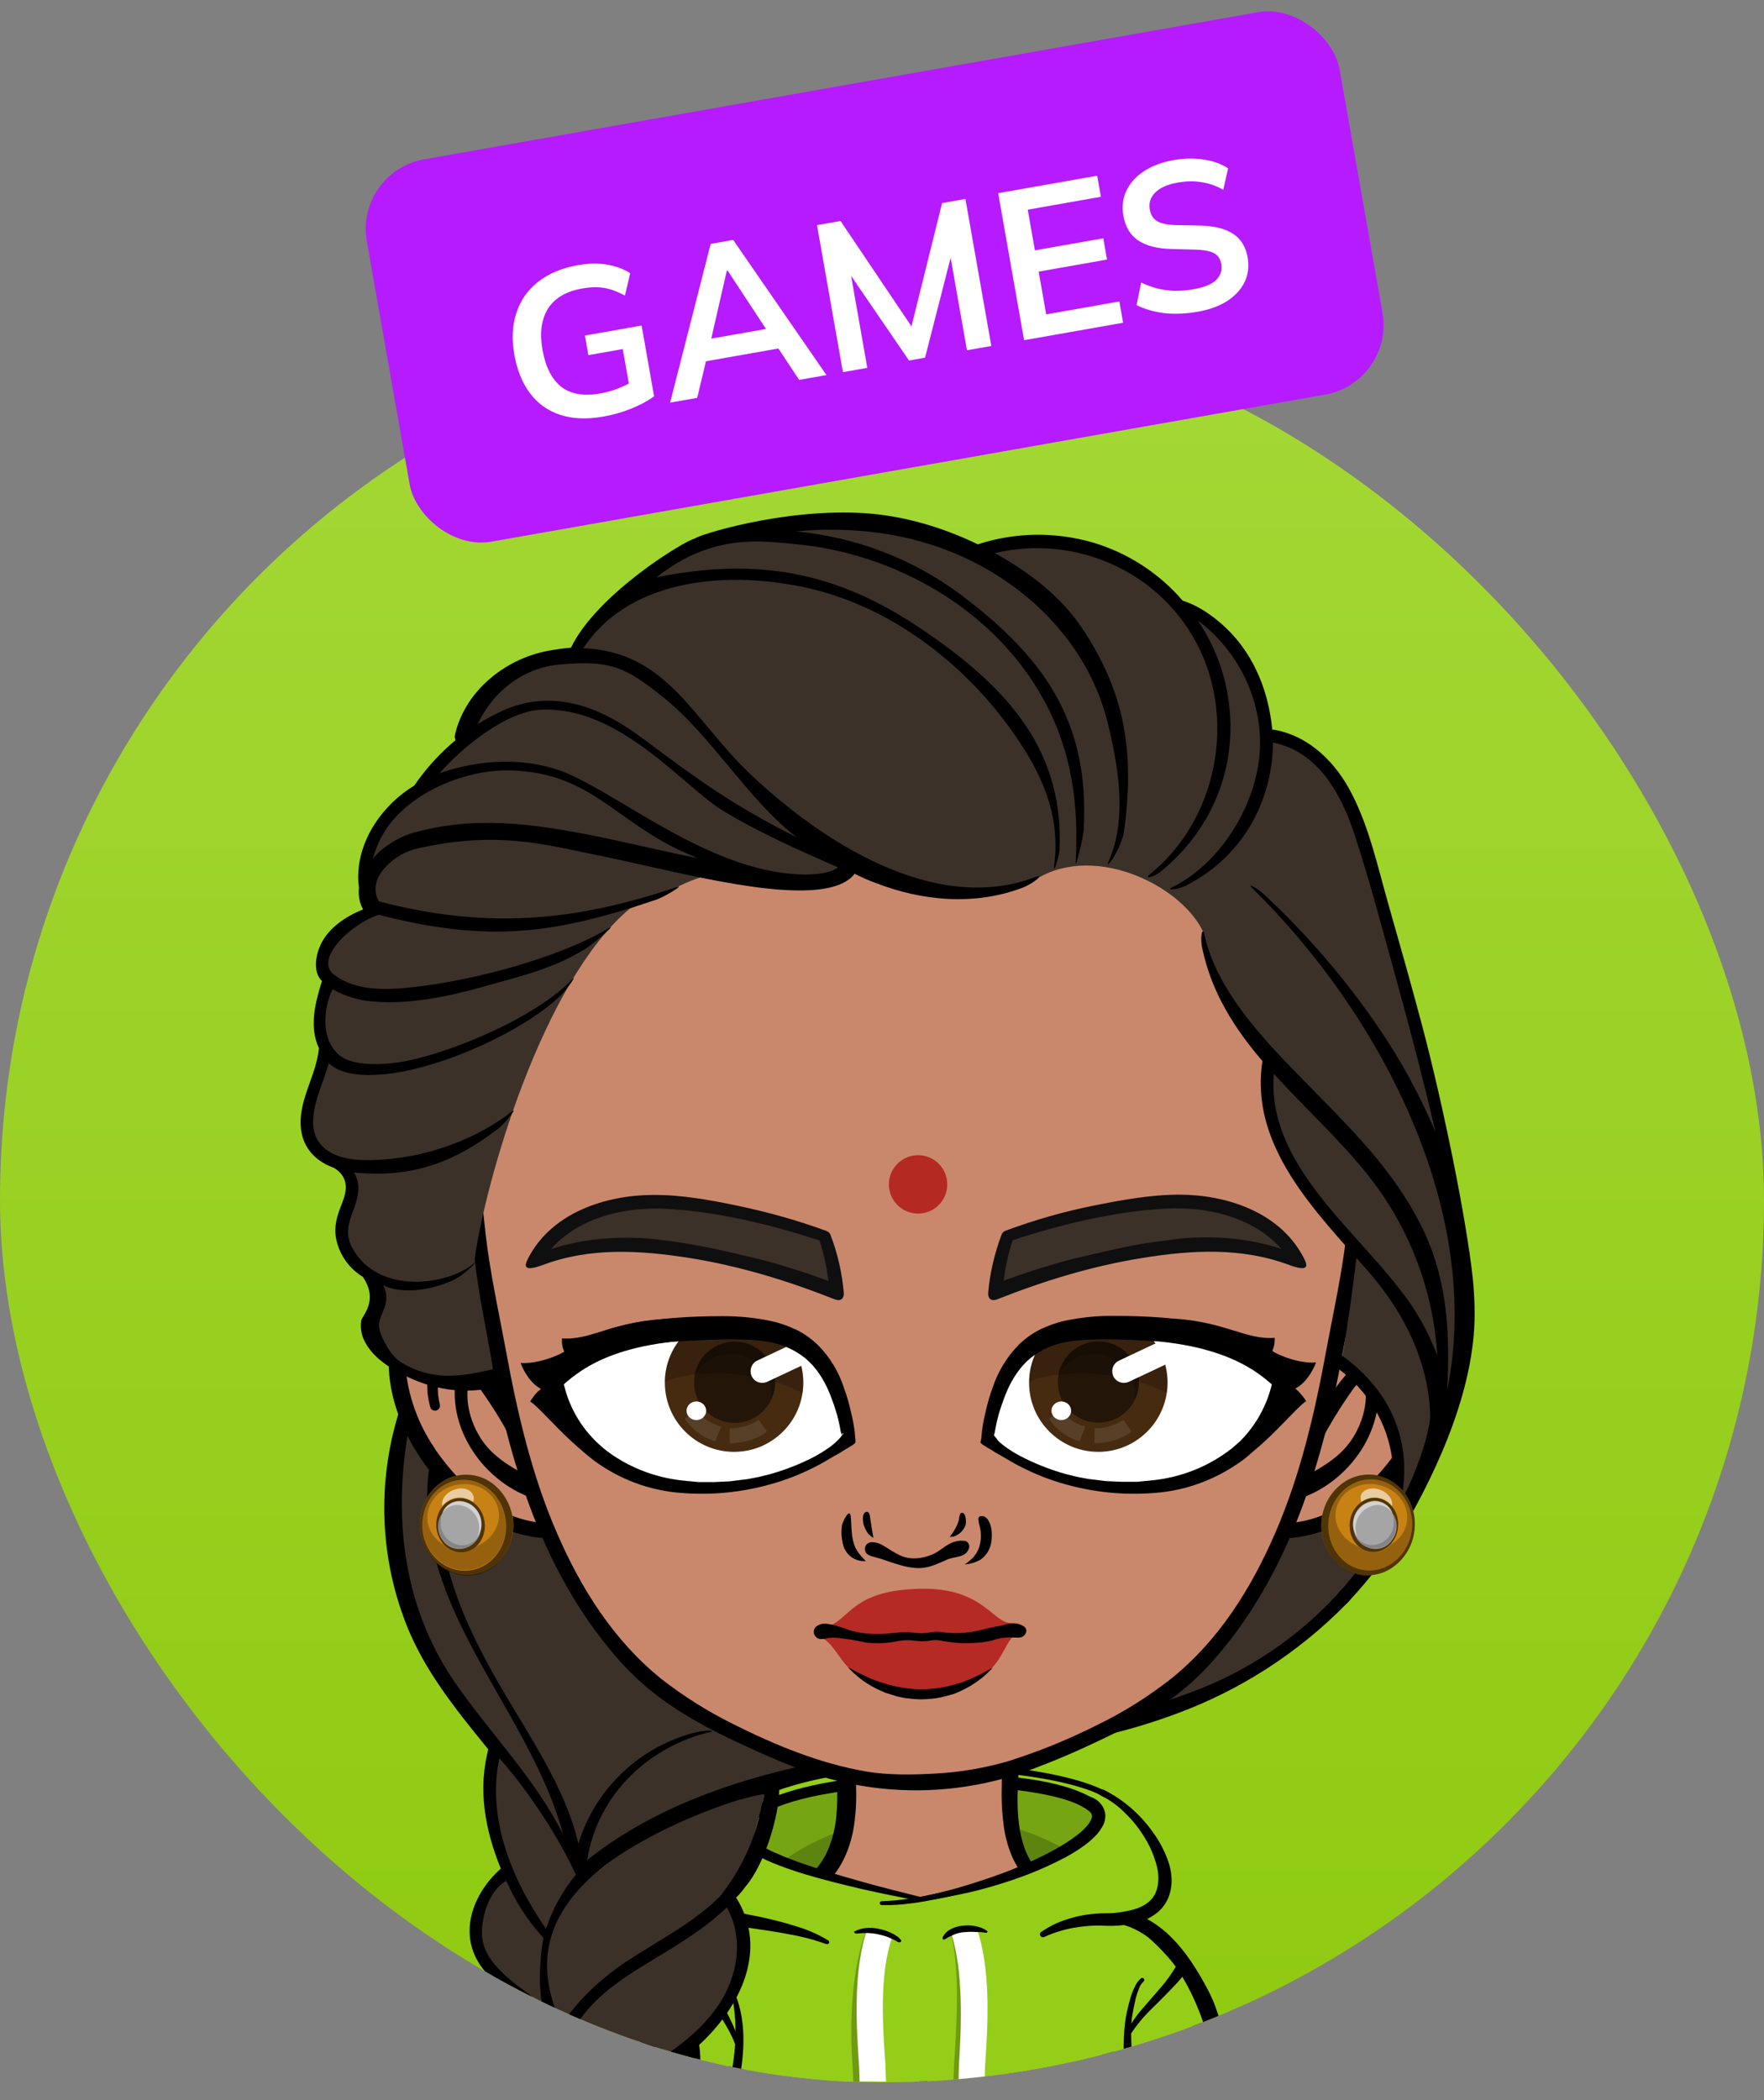
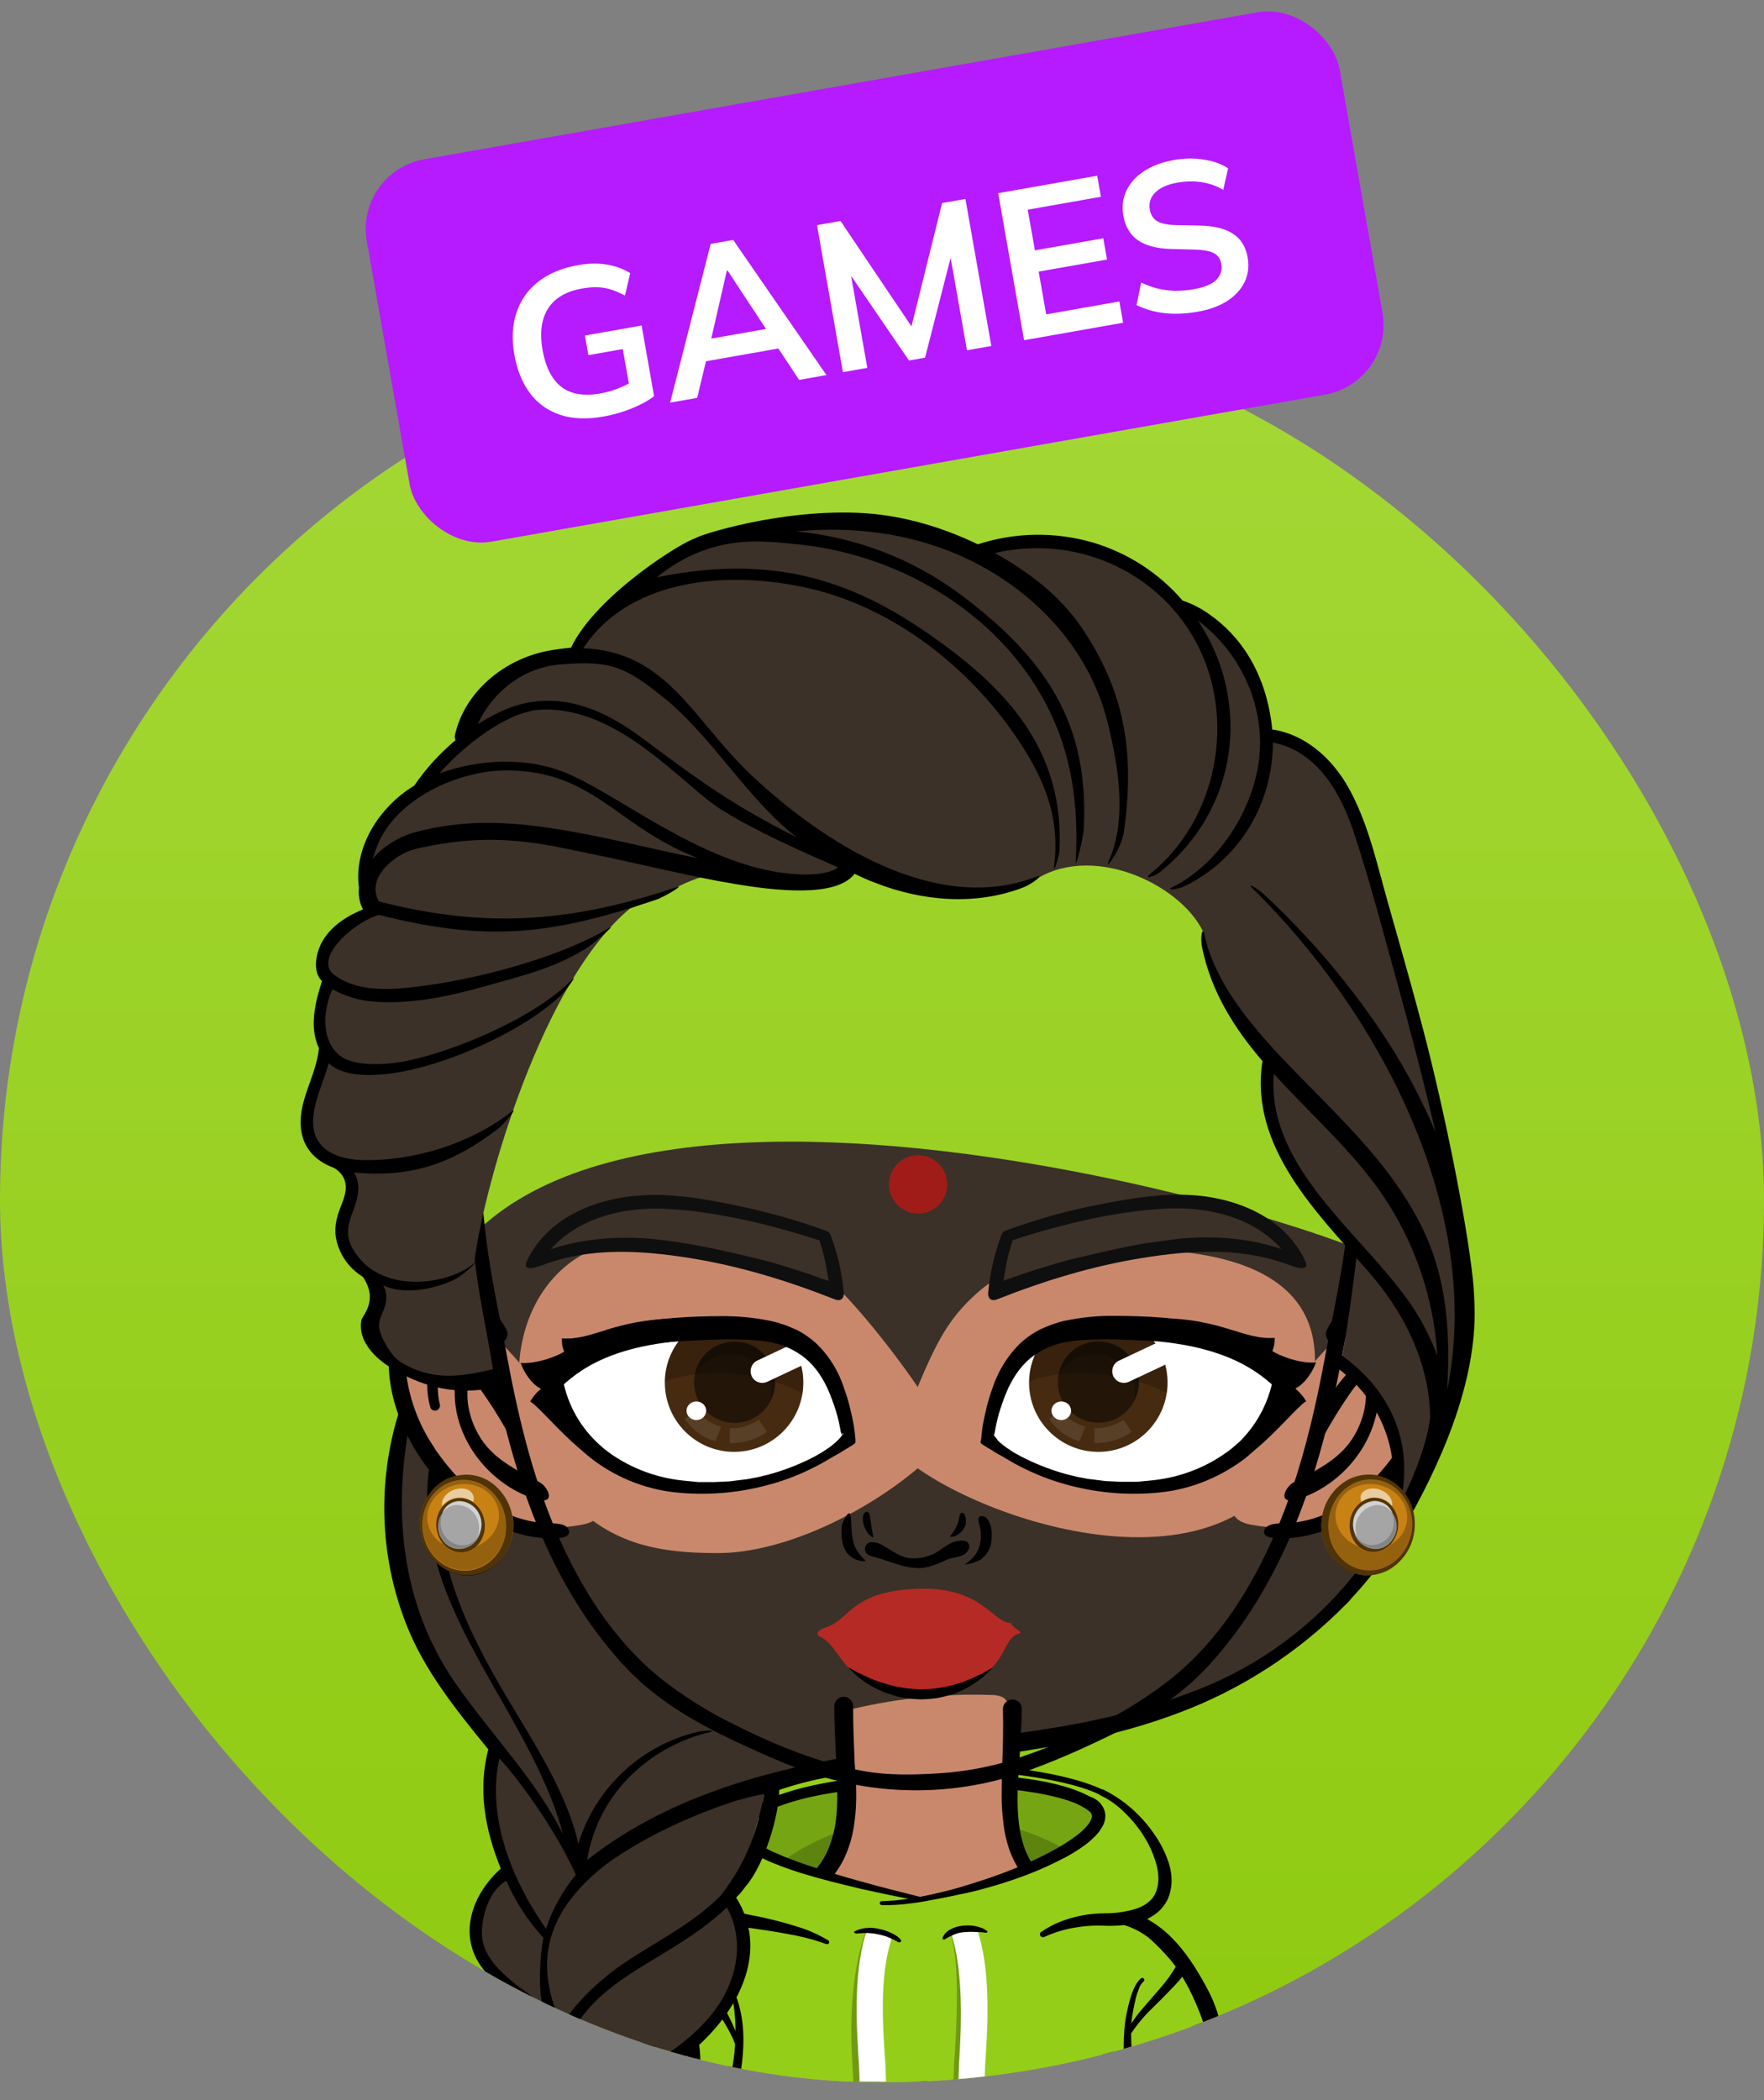
<svg xmlns="http://www.w3.org/2000/svg" width="100" height="119" viewBox="0 0 100 119" fill="none">
  <rect x="0" y="0" width="100" height="119" fill="#808080" stroke="none" />
  <g clip-path="url(#clip0_10500_265618)">
    <rect y="18.001" width="100" height="100" rx="50" fill="url(#paint0_linear_10500_265618)" />
    <g clip-path="url(#clip1_10500_265618)">
      <path d="M23.796 75.606C22.712 80.453 20.823 86.618 23.796 92.87C26.768 99.123 30.971 100.528 32.83 106.561C34.778 104.877 39.2 101.07 48.63 99.957C58.06 98.845 69.774 98.493 76.774 89.707C83.773 80.922 80.991 74.874 80.141 72.473C79.292 70.071 28.54 54.506 23.796 75.606Z" fill="#3B3128" />
      <path d="M39.331 103.691C40.078 104.072 40.854 104.379 41.66 104.628C42.055 104.76 42.48 104.862 42.875 105.023C43.256 104.057 43.475 102.856 43.285 101.304C41.601 101.802 39.961 102.432 38.365 103.178C38.687 103.369 39.009 103.53 39.331 103.691Z" fill="#3B3128" />
      <path d="M75.85 90.307C73.596 92.767 70.784 94.671 67.665 95.842C61.793 98.097 56.112 98.317 49.947 99.24C44.061 100.133 38.013 101.656 33.284 105.404C33.913 101.509 36.959 98.932 40.224 98.156C40.678 98.039 40.005 98.039 39.551 98.141C36.329 98.903 33.752 101.319 32.786 104.482C32.083 101.333 29.887 98.2 28.276 95.403C26.094 91.596 24.337 87.569 25.084 83.03C25.157 82.576 24.454 82.371 24.381 82.84C23.063 90.864 29.989 96.692 31.922 103.955C30.34 100.777 27.778 98.229 25.772 95.315C22.77 90.937 22.199 85.651 23.297 80.292C23.341 80.087 23.209 79.896 23.019 79.852C22.843 79.808 22.653 79.911 22.594 80.087C21.394 83.982 21.526 88.17 23.004 91.977C24.41 95.594 27.134 98.288 29.418 101.333C30.589 102.9 31.6 104.57 32.112 106.444C32.361 107.322 32.654 107.235 33.137 106.883C42.758 98.346 55.336 101.363 66.713 97.102C70.33 95.769 73.61 93.646 76.304 90.908C77.198 90.088 76.597 89.312 75.85 90.307Z" fill="black" />
      <path d="M42.49 104.892C42.651 104.936 42.797 104.995 42.958 105.053C43.032 105.083 43.12 105.127 43.193 105.171C43.647 103.984 43.822 102.696 43.691 101.437C43.647 100.968 42.914 100.968 42.958 101.437C43.076 102.608 42.929 103.794 42.49 104.892Z" fill="black" />
      <path d="M65.102 104.174C64.956 99.24 43.68 98.493 40.4 103.837C36.637 109.958 65.337 112.301 65.102 104.174Z" fill="#94CE19" />
      <path opacity="0.2" d="M64.812 104.774C64.812 99.84 44.429 99.122 41.164 104.467C37.4 110.588 64.812 111.452 64.812 104.774Z" fill="black" />
      <path opacity="0.2" d="M61.335 105.375C56.488 102.095 48.962 101.876 43.954 105.771C38.17 110.281 67.177 109.329 61.335 105.375Z" fill="black" />
      <path d="M43.457 102.651C43.34 102.651 43.223 102.592 43.164 102.49C43.091 102.343 43.135 102.167 43.282 102.094C43.282 102.094 43.296 102.094 43.296 102.08C45.229 101.128 48.787 100.527 52.814 100.513C56.68 100.483 60.194 100.806 62.025 101.948C62.171 102.036 61.981 102.065 61.893 102.211C61.805 102.358 61.6 102.533 61.439 102.431C59.023 100.864 47.675 100.586 43.589 102.607C43.56 102.636 43.516 102.651 43.457 102.651Z" fill="black" />
      <path d="M41.923 102.051C43.271 101.114 46.331 100.264 49.128 100.03C54.092 99.591 60.564 100.22 62.936 101.641C63.024 101.699 62.672 101.89 62.584 101.831C60.505 100.601 54.062 99.957 49.157 100.396C46.067 100.674 43.285 101.582 42.187 102.358C42.158 102.358 41.836 102.109 41.923 102.051Z" fill="black" />
      <path d="M29.863 77.891C29.658 77.436 29.307 77.056 28.97 76.69C28.575 76.265 28.179 75.841 27.784 75.43C27.213 74.816 26.598 74.171 25.793 73.908C25.061 73.673 24.27 73.776 23.611 74.171C22.967 74.581 22.527 75.284 22.454 76.046C22.425 76.441 22.439 76.836 22.513 77.231C22.688 78.476 22.893 79.721 23.406 80.863C23.948 82.093 24.826 83.147 25.734 84.128C26.203 84.656 26.715 85.124 27.286 85.534C28.882 86.603 30.947 86.749 32.836 86.427C33.217 86.369 33.641 86.266 33.89 85.959C34.139 85.651 34.139 85.27 34.124 84.89C34.007 82.518 32.748 80.336 30.757 79.033C30.537 78.857 30.259 78.813 29.995 78.886C30.039 78.535 29.995 78.198 29.863 77.891Z" fill="#C9886C" />
      <path d="M31.648 86.353C31.384 86.309 31.106 86.324 30.959 86.309C28.324 86.178 26.244 84.347 24.78 82.283C24.722 82.209 24.663 82.122 24.619 82.034C23.682 80.657 23.126 79.076 22.979 77.421C22.877 76.059 23.389 74.244 25.015 74.112C26.288 74.009 27.094 74.961 27.753 75.898C27.914 76.147 28.265 76.221 28.514 76.059C28.748 75.898 28.836 75.591 28.704 75.342C28.002 73.922 26.376 72.867 24.766 73.131C23.799 73.292 22.965 73.922 22.525 74.8C22.115 75.62 21.998 76.645 22.042 77.553C22.13 79.354 22.833 81.126 23.843 82.634C25.278 84.772 28.046 87.173 31.267 87.173C31.501 87.173 32.292 87.188 32.263 86.793C32.233 86.514 31.955 86.383 31.648 86.353Z" fill="black" />
      <path d="M24.176 75.84C24.015 75.796 23.839 75.884 23.795 76.045C23.752 76.206 23.839 76.382 24 76.426C24.03 76.44 24.059 76.44 24.088 76.44C24.293 76.455 24.498 76.499 24.689 76.557C24.191 77.553 24.088 78.681 24.396 79.749C24.44 79.896 24.601 79.969 24.747 79.925C24.879 79.881 24.967 79.735 24.938 79.603C24.689 78.607 24.85 77.7 25.26 76.821C25.538 76.982 25.787 77.158 26.021 77.377C25.026 80.482 27.193 83.879 30.209 84.904C31.629 85.387 31.088 84.26 30.59 83.996C29.243 83.278 27.881 82.663 27.105 81.258C26.578 80.321 26.314 79.105 26.636 78.051C26.797 78.241 27.032 78.461 27.178 78.651C27.925 79.691 28.598 80.789 29.184 81.931C29.404 82.371 29.77 81.638 29.579 81.17C28.745 78.988 26.841 76.25 24.176 75.84Z" fill="black" />
      <path d="M74.053 77.891C74.258 77.436 74.609 77.056 74.946 76.69C75.341 76.265 75.737 75.841 76.132 75.43C76.703 74.816 77.318 74.171 78.123 73.908C78.856 73.673 79.646 73.776 80.305 74.171C80.95 74.581 81.389 75.284 81.462 76.046C81.491 76.441 81.477 76.836 81.403 77.231C81.228 78.476 81.023 79.721 80.51 80.863C79.968 82.093 79.09 83.147 78.182 84.128C77.713 84.656 77.201 85.124 76.63 85.534C75.034 86.603 72.969 86.749 71.08 86.427C70.7 86.369 70.275 86.266 70.026 85.959C69.777 85.651 69.777 85.27 69.792 84.89C69.909 82.518 71.168 80.336 73.159 79.033C73.379 78.857 73.657 78.813 73.921 78.886C73.862 78.535 73.921 78.198 74.053 77.891Z" fill="#C9886C" />
      <path d="M72.284 86.353C72.547 86.309 72.826 86.324 72.972 86.309C75.608 86.178 77.687 84.347 79.151 82.283C79.21 82.209 79.268 82.122 79.312 82.034C80.249 80.657 80.806 79.076 80.952 77.421C81.055 76.059 80.542 74.244 78.917 74.112C77.643 74.009 76.838 74.961 76.179 75.898C76.018 76.147 75.666 76.221 75.417 76.059C75.183 75.898 75.095 75.591 75.227 75.342C75.93 73.922 77.555 72.867 79.166 73.131C80.132 73.292 80.967 73.922 81.406 74.8C81.816 75.62 81.933 76.645 81.875 77.553C81.787 79.354 81.084 81.126 80.074 82.634C78.639 84.772 75.871 87.173 72.65 87.173C72.415 87.173 71.625 87.188 71.654 86.793C71.683 86.514 71.976 86.383 72.284 86.353Z" fill="black" />
      <path d="M79.754 75.84C79.915 75.796 80.09 75.884 80.134 76.045C80.178 76.206 80.09 76.382 79.929 76.426C79.9 76.44 79.871 76.44 79.841 76.44C79.636 76.455 79.431 76.499 79.241 76.557C79.739 77.553 79.841 78.681 79.534 79.749C79.49 79.896 79.329 79.969 79.182 79.925C79.051 79.881 78.963 79.735 78.992 79.603C79.241 78.607 79.08 77.7 78.67 76.821C78.392 76.982 78.143 77.158 77.909 77.377C78.904 80.482 76.737 83.879 73.721 84.904C72.3 85.387 72.842 84.26 73.34 83.996C74.687 83.278 76.049 82.663 76.825 81.258C77.352 80.321 77.616 79.105 77.293 78.051C77.132 78.241 76.898 78.461 76.752 78.651C76.005 79.691 75.331 80.789 74.746 81.931C74.526 82.371 74.16 81.638 74.35 81.17C75.185 78.988 77.088 76.25 79.754 75.84Z" fill="black" />
      <path d="M68.421 117.822C68.421 117.866 68.421 117.895 68.407 117.939H36.895C36.837 116.65 37.13 115.098 37.305 114.147C37.452 113.4 37.642 112.638 38.037 111.979C38.594 111.057 39.487 110.427 40.38 109.827C41.859 108.831 43.484 108.202 45.037 107.338C46.003 106.81 46.94 105.947 47.467 104.966C47.921 104.131 47.921 103.135 47.921 102.183C47.921 100.441 47.907 98.684 47.892 96.941C48.068 96.897 48.229 96.853 48.404 96.824C50.967 96.224 53.588 95.96 56.224 96.048C56.458 96.048 56.692 96.092 56.897 96.209C56.971 96.268 57.044 96.341 57.088 96.429C57.132 96.502 57.176 96.575 57.205 96.648C58.215 98.962 56.605 101.744 57.454 104.131C58.039 105.785 59.474 107.25 61.071 107.953C61.437 108.114 61.803 108.26 62.139 108.407C62.359 108.494 62.564 108.597 62.784 108.685H62.798C63.706 109.095 64.555 109.534 65.376 110.237C67.572 112.126 68.656 114.937 68.421 117.822Z" fill="#C9886C" />
      <path d="M56.152 109.564C57.602 109.373 59.066 109.359 60.516 109.52C60.823 109.549 60.809 109.081 60.516 109.051C59.052 108.876 57.558 108.92 56.094 109.139C55.859 109.168 55.918 109.593 56.152 109.564Z" fill="black" />
      <path d="M51.061 109.476C51.72 110.223 53.301 110.15 54.033 109.578C54.224 109.432 53.975 109.095 53.77 109.227C53.169 109.637 51.881 109.783 51.324 109.212C51.251 109.139 51.134 109.139 51.061 109.212C50.987 109.286 50.987 109.403 51.061 109.476Z" fill="black" />
      <path d="M49.023 109.139C47.559 108.92 46.066 108.876 44.601 109.051C44.308 109.081 44.294 109.549 44.601 109.52C46.051 109.359 47.515 109.388 48.965 109.564C49.214 109.593 49.272 109.168 49.023 109.139Z" fill="black" />
      <path d="M42.246 117.105C42.056 117.369 41.88 117.647 41.748 117.94V117.954H40.87V117.94C41.104 117.164 41.851 116.519 41.939 116.109C42.026 115.699 41.748 115.07 41.47 114.572C41.411 114.469 41.236 114.147 41.368 114.059C41.485 114.001 41.602 114.045 41.822 114.279C41.924 114.381 41.997 114.484 42.071 114.601C42.114 114.689 42.173 114.762 42.217 114.85C42.642 115.582 42.744 116.344 42.246 117.105Z" fill="black" />
      <path d="M64.151 117.954H63.273V117.94C63.141 117.647 62.98 117.369 62.775 117.105C62.277 116.344 62.38 115.582 62.804 114.85C62.848 114.762 62.907 114.689 62.951 114.601C63.024 114.484 63.097 114.381 63.2 114.279C63.419 114.045 63.536 114.001 63.654 114.059C63.785 114.147 63.61 114.469 63.551 114.572C63.273 115.07 62.995 115.714 63.082 116.109C63.17 116.505 63.902 117.164 64.151 117.94V117.954Z" fill="black" />
      <path d="M53.648 116.46C53.37 116.68 53.106 116.929 52.901 117.222C52.769 117.427 52.652 117.646 52.564 117.881C52.579 117.895 52.579 117.925 52.579 117.939V117.954V117.969H51.847V117.954V117.939C51.627 117.397 51.261 116.914 50.792 116.548C50.28 116.138 50.661 115.86 51.041 116.109C51.495 116.416 51.905 116.797 52.227 117.236C52.52 116.753 52.93 116.358 53.413 116.094C53.765 115.889 53.999 116.182 53.648 116.46Z" fill="black" />
      <path d="M68.584 117.953H67.706V117.939C67.72 117.675 67.75 117.412 67.764 117.148C67.779 116.884 67.764 116.621 67.764 116.357C67.75 115.83 67.691 115.303 67.589 114.791C67.574 114.659 67.545 114.527 67.501 114.41L67.398 114.029C67.369 113.897 67.31 113.78 67.281 113.663C67.252 113.546 67.193 113.414 67.149 113.297L66.988 112.946C66.959 112.887 66.93 112.828 66.9 112.77L66.798 112.594L66.608 112.257L66.388 111.935L66.271 111.774L66.139 111.628L65.89 111.335C65.714 111.144 65.524 110.969 65.319 110.808C64.924 110.471 64.484 110.193 64.016 109.973L63.664 109.797L63.298 109.651C63.181 109.607 63.049 109.548 62.918 109.504L62.522 109.358C62.259 109.256 62.01 109.153 61.746 109.036C61.483 108.919 61.234 108.802 60.985 108.67C60.472 108.421 59.989 108.128 59.535 107.791C59.066 107.454 58.627 107.059 58.261 106.62C57.88 106.166 57.573 105.668 57.339 105.126C57.119 104.584 56.973 104.028 56.899 103.442C56.826 102.886 56.782 102.315 56.782 101.758C56.782 101.202 56.797 100.646 56.812 100.104C56.855 99.006 56.885 97.937 56.855 96.853C56.855 96.677 56.929 96.516 57.075 96.414C57.309 96.238 57.646 96.282 57.822 96.516C57.895 96.604 57.924 96.707 57.924 96.824V96.853C57.91 97.966 57.837 99.064 57.763 100.148C57.69 101.231 57.632 102.3 57.763 103.34C57.822 103.852 57.939 104.35 58.115 104.819C58.305 105.287 58.554 105.727 58.876 106.122C59.198 106.517 59.579 106.869 59.989 107.176C60.414 107.484 60.853 107.762 61.322 108.011C61.556 108.143 61.805 108.245 62.039 108.362L62.127 108.406C62.346 108.494 62.551 108.597 62.771 108.684H62.786L63.152 108.831L63.533 108.977L63.928 109.138L64.309 109.329C64.821 109.592 65.304 109.9 65.729 110.281C65.949 110.456 66.154 110.661 66.359 110.866L66.637 111.188L66.783 111.349L66.9 111.525C67.559 112.462 68.028 113.517 68.248 114.644C68.365 115.201 68.453 115.757 68.496 116.313C68.511 116.592 68.54 116.87 68.54 117.163C68.54 117.456 68.57 117.69 68.584 117.953Z" fill="black" />
      <path d="M48.437 103.282C48.364 103.867 48.218 104.438 47.998 104.98C47.778 105.537 47.456 106.049 47.075 106.503C46.695 106.957 46.27 107.352 45.787 107.689C45.318 108.026 44.835 108.319 44.323 108.582C44.074 108.714 43.81 108.831 43.561 108.948C43.312 109.066 43.049 109.168 42.785 109.271L42.39 109.417C42.258 109.461 42.126 109.52 42.009 109.563L41.643 109.71L41.292 109.871C40.838 110.091 40.398 110.369 40.003 110.706C39.813 110.867 39.622 111.042 39.447 111.218L39.198 111.511L39.066 111.657L38.949 111.818L38.729 112.126L38.539 112.463L38.436 112.624C38.407 112.682 38.378 112.741 38.363 112.8L38.202 113.151C38.143 113.268 38.114 113.4 38.07 113.517C38.026 113.634 37.982 113.751 37.938 113.883L37.836 114.264C37.792 114.381 37.763 114.513 37.748 114.645C37.543 115.684 37.484 116.738 37.543 117.793C37.543 117.851 37.543 117.91 37.514 117.968V117.983H36.708C36.694 117.939 36.679 117.881 36.679 117.837C36.606 116.709 36.679 115.582 36.884 114.469C36.913 114.322 36.943 114.191 36.987 114.059L37.104 113.649C37.148 113.517 37.192 113.385 37.25 113.239C37.309 113.092 37.338 112.961 37.397 112.829L37.572 112.433C37.602 112.375 37.631 112.302 37.66 112.243L37.763 112.053L37.982 111.672L38.231 111.321L38.363 111.145L38.509 110.969L38.788 110.632C38.993 110.427 39.198 110.222 39.432 110.032C39.871 109.651 40.369 109.344 40.882 109.08L41.262 108.89L41.658 108.729L42.038 108.582L42.404 108.436C42.653 108.333 42.888 108.231 43.137 108.114C43.371 107.997 43.62 107.894 43.854 107.762C44.323 107.528 44.762 107.25 45.172 106.942C45.582 106.65 45.948 106.298 46.27 105.903C46.592 105.522 46.841 105.097 47.017 104.629C47.193 104.16 47.324 103.662 47.383 103.165C47.515 102.14 47.456 101.071 47.412 99.987C47.368 98.903 47.295 97.805 47.295 96.692C47.295 96.4 47.529 96.151 47.822 96.151C48.115 96.151 48.364 96.385 48.364 96.678C48.364 96.722 48.364 96.78 48.364 96.824C48.364 97.849 48.408 98.874 48.452 99.928C48.54 101.012 48.598 102.125 48.437 103.282Z" fill="black" />
      <path d="M36.957 117.969C37.104 113.298 39.447 110.033 42.17 108.832C40.149 108.832 36.679 105.816 42.229 102.184C39.93 105.552 50.897 107.426 52.157 107.617C53.313 107.792 63.505 104.761 62.099 101.672C65.072 102.711 67.356 106.723 64.969 108.217C64.559 108.481 64.105 108.656 63.622 108.715C64.515 109.183 68.395 111.878 69.611 117.954L36.957 117.969Z" fill="#94CE19" />
      <path opacity="0.25" d="M49.822 116.944C49.822 117.032 49.866 117.896 49.866 117.969H48.372C48.372 117.925 48.328 117.09 48.328 117.032C48.182 114.938 48.211 111.95 49.046 109.534L50.217 109.93C49.485 112.082 49.69 114.894 49.822 116.944Z" fill="black" />
      <path d="M50.195 116.988C50.195 117.091 50.224 117.852 50.224 117.954H48.73C48.73 117.881 48.701 117.164 48.701 117.091C48.569 115.084 48.35 112.039 49.053 109.652C49.082 109.549 49.111 109.432 49.155 109.33L50.561 109.813C49.829 111.966 50.048 114.938 50.195 116.988Z" fill="white" />
      <path opacity="0.25" d="M54.088 116.944C54.088 117.032 54.044 117.896 54.044 117.969H55.538C55.538 117.925 55.581 117.09 55.581 117.032C55.728 114.938 55.699 111.95 54.864 109.534L53.912 109.652C54.425 111.394 54.234 114.894 54.088 116.944Z" fill="black" />
      <path d="M54.364 116.988C54.364 117.091 54.335 117.852 54.335 117.954H55.814C55.814 117.881 55.843 117.164 55.843 117.091C55.975 115.084 56.195 112.039 55.492 109.652C55.463 109.549 55.433 109.432 55.389 109.33L53.896 109.491C54.643 111.643 54.496 114.938 54.364 116.988Z" fill="white" />
      <path d="M48.446 109.447C48.636 109.345 48.841 109.286 49.061 109.257C49.31 109.228 49.559 109.242 49.808 109.301C50.056 109.345 50.291 109.418 50.525 109.535C50.628 109.579 50.73 109.638 50.833 109.711C50.935 109.769 51.008 109.857 51.081 109.945C51.111 109.989 51.081 110.048 51.008 110.062C50.964 110.062 50.92 110.062 50.877 110.033L50.833 110.004C50.759 109.96 50.686 109.93 50.598 109.886C50.51 109.843 50.423 109.813 50.335 109.769C50.144 109.696 49.969 109.652 49.764 109.608C49.573 109.564 49.383 109.55 49.193 109.535C48.987 109.535 48.797 109.55 48.592 109.564H48.578C48.519 109.579 48.46 109.55 48.431 109.506C48.402 109.491 48.416 109.462 48.446 109.447Z" fill="black" />
      <path d="M53.432 109.799C53.52 109.608 53.651 109.462 53.827 109.359C54.047 109.227 54.296 109.154 54.544 109.125C54.808 109.096 55.072 109.096 55.321 109.154C55.438 109.184 55.555 109.213 55.672 109.257C55.775 109.301 55.877 109.359 55.965 109.432C55.994 109.462 55.98 109.491 55.95 109.506C55.936 109.52 55.906 109.52 55.892 109.52H55.877C55.672 109.491 55.438 109.476 55.233 109.476C55.028 109.462 54.837 109.476 54.632 109.491C54.442 109.506 54.266 109.55 54.091 109.623C53.915 109.696 53.739 109.784 53.578 109.886C53.534 109.916 53.49 109.916 53.446 109.886C53.432 109.857 53.432 109.828 53.432 109.799Z" fill="black" />
      <path d="M44.072 102.359C43.589 102.652 43.091 102.916 42.71 103.238C42.52 103.399 42.388 103.575 42.374 103.721C42.374 103.794 42.388 103.882 42.432 103.941C42.491 104.043 42.564 104.117 42.637 104.204C42.828 104.38 43.047 104.527 43.282 104.658C43.516 104.79 43.765 104.922 44.028 105.024C44.541 105.259 45.068 105.449 45.61 105.639C46.679 106.005 47.777 106.328 48.875 106.635C49.973 106.943 51.086 107.221 52.199 107.499H52.155C52.682 107.397 53.209 107.265 53.736 107.133C54.264 107.001 54.776 106.84 55.289 106.679C55.801 106.518 56.314 106.342 56.826 106.152C57.339 105.962 57.837 105.757 58.32 105.537C59.301 105.098 60.267 104.6 61.087 103.97C61.278 103.824 61.468 103.648 61.629 103.458C61.761 103.311 61.863 103.135 61.907 102.945C61.907 102.887 61.893 102.828 61.863 102.769C61.819 102.696 61.761 102.638 61.688 102.594C61.483 102.447 61.292 102.301 61.117 102.125C61.043 102.052 61.043 101.92 61.117 101.832C61.117 101.832 61.117 101.832 61.131 101.832C61.16 101.803 61.19 101.788 61.234 101.774C61.556 101.73 61.878 101.803 62.142 101.979C62.303 102.081 62.42 102.228 62.522 102.389C62.625 102.579 62.683 102.784 62.654 103.004C62.639 103.194 62.581 103.37 62.478 103.531C62.39 103.677 62.303 103.809 62.2 103.926C61.995 104.146 61.775 104.351 61.541 104.527C61.087 104.863 60.604 105.156 60.092 105.405C59.594 105.654 59.096 105.888 58.583 106.093C57.558 106.503 56.504 106.84 55.435 107.118C54.908 107.25 54.366 107.367 53.824 107.47C53.283 107.572 52.741 107.66 52.199 107.719H52.184H52.155C51.028 107.514 49.9 107.279 48.787 107.03C47.674 106.767 46.547 106.489 45.449 106.152C44.892 105.976 44.35 105.786 43.809 105.566C43.53 105.449 43.267 105.332 43.003 105.185C42.725 105.039 42.462 104.863 42.227 104.673C42.095 104.556 41.978 104.424 41.89 104.278C41.773 104.102 41.729 103.897 41.729 103.692C41.744 103.487 41.817 103.297 41.934 103.121C42.037 102.974 42.154 102.843 42.271 102.74C42.505 102.535 42.769 102.359 43.047 102.228C43.311 102.096 43.589 101.979 43.867 101.891C44.014 101.847 44.16 101.935 44.204 102.067C44.219 102.184 44.175 102.301 44.072 102.359Z" fill="black" />
      <path d="M42.242 102.316C41.744 102.624 41.29 103.004 40.88 103.444C40.485 103.868 40.148 104.351 39.885 104.879C39.621 105.362 39.504 105.904 39.518 106.46C39.562 106.958 39.826 107.397 40.236 107.675C40.69 107.983 41.202 108.202 41.73 108.334C42.008 108.407 42.286 108.466 42.593 108.525C42.901 108.583 43.194 108.642 43.487 108.715C44.087 108.847 44.673 109.008 45.258 109.198C45.859 109.374 46.415 109.637 46.957 109.96C47.016 110.004 47.03 110.077 46.986 110.121C46.957 110.165 46.898 110.179 46.84 110.165C46.283 109.96 45.698 109.799 45.112 109.681C44.526 109.564 43.941 109.462 43.34 109.374L42.447 109.242C42.154 109.198 41.847 109.169 41.525 109.096C40.865 108.979 40.251 108.715 39.709 108.334C39.416 108.115 39.182 107.836 39.006 107.529C38.845 107.207 38.757 106.841 38.757 106.475C38.757 106.138 38.83 105.801 38.947 105.479C39.065 105.171 39.196 104.893 39.372 104.615C39.533 104.351 39.723 104.088 39.928 103.854C40.133 103.619 40.338 103.385 40.558 103.165C40.997 102.741 41.48 102.331 41.978 101.979C42.066 101.906 42.183 101.921 42.257 102.009C42.33 102.096 42.315 102.214 42.227 102.287C42.271 102.301 42.257 102.301 42.242 102.316Z" fill="black" />
      <path d="M62.537 101.408C63.679 101.964 64.646 102.814 65.378 103.853C65.759 104.38 66.052 104.952 66.257 105.567C66.359 105.889 66.418 106.225 66.418 106.562C66.418 106.928 66.344 107.28 66.198 107.617C66.037 107.953 65.803 108.246 65.495 108.466C65.349 108.568 65.202 108.656 65.041 108.744C64.88 108.817 64.719 108.876 64.558 108.92C63.928 109.095 63.27 109.154 62.625 109.125C62.039 109.095 61.454 109.139 60.868 109.242C60.282 109.344 59.726 109.52 59.184 109.769C59.096 109.798 58.994 109.754 58.965 109.667C58.935 109.593 58.965 109.52 59.023 109.476C59.287 109.3 59.565 109.139 59.843 109.008C60.136 108.876 60.429 108.773 60.736 108.685C61.351 108.51 61.981 108.422 62.625 108.422C63.196 108.422 63.767 108.349 64.324 108.188C64.851 108.027 65.29 107.734 65.495 107.294C65.7 106.855 65.715 106.299 65.583 105.757C65.437 105.2 65.217 104.659 64.909 104.161C64.602 103.648 64.236 103.18 63.811 102.77C63.401 102.345 62.918 101.994 62.376 101.73C62.288 101.686 62.245 101.584 62.288 101.51C62.347 101.423 62.45 101.379 62.537 101.408Z" fill="black" />
      <path d="M41.567 109.228C38.024 111.629 37.072 114.646 36.925 117.969H36.135C36.281 114.25 37.497 111.014 41.113 108.569C41.289 108.437 41.538 108.466 41.67 108.642C41.801 108.818 41.772 109.067 41.596 109.198C41.582 109.213 41.567 109.213 41.567 109.228Z" fill="black" />
      <path d="M69.768 117.969H68.963C68.685 114.908 66.869 110.032 63.75 109.095C63.531 109.036 63.413 108.817 63.457 108.612C63.516 108.392 63.736 108.275 63.941 108.319C66.225 108.905 67.572 111.072 68.451 112.712C69.373 114.396 69.666 116.885 69.768 117.969Z" fill="black" />
      <path d="M67.122 111.278C66.961 111.205 66.756 111.263 66.668 111.424C66.419 111.849 66.127 112.259 65.79 112.64C65.453 113.035 65.102 113.43 64.765 113.826C64.413 114.221 64.121 114.66 63.857 115.114C63.842 115.158 63.813 115.202 63.798 115.231C63.813 115.422 63.842 115.597 63.842 115.788C63.916 115.597 64.018 115.407 64.121 115.231C64.399 114.807 64.721 114.411 65.072 114.045C65.438 113.679 65.819 113.313 66.185 112.932C66.376 112.742 66.551 112.552 66.742 112.347C66.932 112.142 67.093 111.937 67.254 111.702L67.269 111.673C67.342 111.527 67.298 111.351 67.152 111.278C67.137 111.292 67.122 111.292 67.122 111.278Z" fill="black" />
      <path d="M38.944 111.16C39.09 111.233 39.222 111.336 39.339 111.438C39.442 111.526 39.544 111.629 39.632 111.731C39.808 111.922 39.984 112.141 40.13 112.346C40.438 112.756 40.716 113.196 40.979 113.649C41.243 114.089 41.462 114.543 41.667 115.026C41.77 115.26 41.858 115.509 41.931 115.743C42.019 115.992 42.048 116.256 42.034 116.519C42.034 116.578 41.975 116.622 41.916 116.607C41.858 116.607 41.814 116.563 41.814 116.505C41.799 116.271 41.755 116.036 41.667 115.817C41.58 115.582 41.477 115.363 41.36 115.143C41.126 114.704 40.862 114.279 40.584 113.869C40.306 113.459 39.998 113.064 39.676 112.683C39.515 112.493 39.339 112.317 39.164 112.141C39.076 112.053 38.988 111.98 38.9 111.907C38.827 111.848 38.739 111.804 38.651 111.761C38.475 111.702 38.373 111.512 38.431 111.336V111.321C38.505 111.146 38.71 111.058 38.885 111.131C38.915 111.131 38.929 111.146 38.944 111.16Z" fill="black" />
      <path d="M41.29 112.258C41.407 112.712 42.11 114.835 41.348 117.969C41.656 117.969 41.89 117.954 41.89 117.954C42.622 114.308 41.568 112.742 41.29 112.258Z" fill="black" />
      <path d="M56.272 106.782C55.759 106.943 55.247 107.104 54.734 107.236C54.222 107.367 53.695 107.499 53.168 107.602C52.64 107.704 52.113 107.807 51.586 107.865C51.059 107.939 50.517 107.968 49.975 107.953C49.917 107.953 49.873 107.895 49.873 107.836C49.873 107.777 49.917 107.748 49.975 107.734C50.503 107.719 51.03 107.675 51.542 107.587C52.069 107.514 52.582 107.411 53.109 107.294C53.621 107.192 54.149 107.075 54.661 106.943C55.174 106.811 55.686 106.679 56.199 106.547C56.257 106.533 56.33 106.562 56.345 106.621C56.374 106.709 56.345 106.767 56.272 106.782Z" fill="black" />
      <path d="M64.822 112.288C64.705 112.405 64.602 112.551 64.558 112.712C64.485 112.888 64.427 113.064 64.383 113.24C64.295 113.62 64.222 113.986 64.163 114.382C64.061 115.158 64.163 116.842 64.339 117.955H63.797C63.651 116.637 63.68 115.085 63.826 114.308C63.9 113.913 63.987 113.532 64.105 113.152C64.163 112.961 64.236 112.771 64.324 112.595C64.412 112.405 64.529 112.229 64.69 112.097C64.734 112.068 64.807 112.068 64.837 112.127C64.837 112.127 64.837 112.141 64.851 112.141C64.88 112.171 64.88 112.244 64.822 112.288Z" fill="black" />
-       <path d="M76.924 63.38C76.88 62.868 76.807 62.312 76.777 61.799C76.851 61.433 76.616 61.067 76.69 60.715C76.572 59.032 76.294 57.362 75.87 55.722C74.815 51.871 72.78 48.357 69.954 45.545C68.27 43.876 66.264 42.485 64.038 41.68C63.804 41.592 63.526 41.519 63.233 41.446C62.105 40.962 60.919 40.567 59.718 40.289C59.235 40.172 58.737 40.084 58.254 40.011C56.19 39.498 54.022 39.366 51.855 39.425C49.688 39.366 47.521 39.498 45.456 40.011C44.959 40.098 44.475 40.186 43.992 40.289C42.791 40.567 41.605 40.948 40.478 41.446C40.185 41.519 39.921 41.606 39.672 41.68C37.447 42.485 35.441 43.876 33.757 45.545C30.931 48.357 28.895 51.871 27.841 55.722C27.416 57.362 27.138 59.032 27.021 60.715C27.094 61.067 27.167 61.433 27.241 61.799C27.211 62.297 27.182 62.809 27.138 63.322C27.036 64.64 26.962 66.016 27.123 67.334C26.743 70.702 27.9 74.451 28.427 77.701C28.632 78.946 28.778 80.439 29.086 81.713C29.408 81.699 29.701 81.904 29.788 82.211C30.257 83.588 30.565 85.008 31.18 86.326C32.278 88.669 33.581 91.568 35.265 93.559C37.095 95.727 39.365 96.678 41.591 98.391C42.616 98.597 44.153 99.46 45.222 99.812C46.994 100.412 48.824 100.852 50.684 101.1C50.757 101.115 50.845 101.115 50.918 101.13V101.174C51.226 101.188 51.548 101.203 51.855 101.188C52.163 101.174 52.485 101.188 52.792 101.174V101.13C52.866 101.115 52.939 101.115 53.027 101.1C54.886 100.852 56.717 100.412 58.489 99.812C59.557 99.46 61.095 98.597 62.12 98.391C64.346 96.678 66.615 95.727 68.446 93.559C70.13 91.568 71.638 88.859 72.736 86.516C73.351 85.198 73.659 83.924 74.112 82.548C74.23 82.197 74.332 81.699 74.625 81.699C74.932 80.425 75.079 78.916 75.284 77.686C75.811 74.436 77.217 70.687 76.836 67.319C76.997 66.031 77.026 64.698 76.924 63.38Z" fill="#C9886C" />
      <path d="M75.441 52.617C73.362 47.683 69.525 43.246 64.532 41.137C64.195 40.991 63.873 40.874 63.536 40.742C61.267 39.849 58.851 39.336 56.42 39.073H56.361C56.347 39.058 56.318 39.058 56.288 39.058C54.853 38.897 53.404 38.824 51.954 38.839H51.91C50.46 38.824 49.011 38.897 47.576 39.058C47.546 39.058 47.517 39.058 47.502 39.073H47.444C45.013 39.336 42.597 39.849 40.328 40.742C39.991 40.874 39.669 40.991 39.332 41.137C34.339 43.246 30.502 47.683 28.423 52.617C26.988 56.015 26.461 59.675 26.402 63.351V64.625C26.402 64.786 26.402 64.947 26.417 65.108C26.417 65.313 26.431 65.503 26.431 65.708C26.431 65.825 26.446 65.957 26.446 66.074C26.461 66.308 26.461 66.557 26.475 66.792C26.475 66.865 26.49 66.924 26.49 66.997C26.593 68.666 26.768 70.335 26.988 71.99C27.046 72.415 27.105 72.854 27.178 73.278V73.308C27.178 74.274 27.53 75.416 27.705 76.397C28.833 82.811 30.81 89.386 35.29 94.291C37.091 96.268 39.303 97.556 41.704 98.684C43.432 99.489 45.174 100.28 47.005 100.792C50.607 101.774 54.414 101.656 57.958 100.456C59.392 99.943 60.798 99.357 62.175 98.698C64.576 97.586 66.787 96.282 68.588 94.306C73.054 89.386 75.031 82.796 76.159 76.397C76.334 75.416 76.671 74.274 76.671 73.308V73.278C76.744 72.854 76.803 72.415 76.861 71.99C77.081 70.335 77.257 68.666 77.359 66.997C77.359 66.924 77.374 66.865 77.374 66.792C77.388 66.557 77.388 66.308 77.403 66.074C77.403 65.957 77.418 65.825 77.418 65.708C77.418 65.503 77.433 65.313 77.433 65.108C77.447 64.947 77.447 64.786 77.447 64.625V63.351C77.403 59.675 76.876 56.015 75.441 52.617ZM76.612 66.792C76.525 68.212 76.393 69.632 76.188 71.038C75.924 72.854 75.529 74.684 75.192 76.485C74.548 80 73.728 83.572 72.293 86.867C70.931 90.015 69.086 92.959 66.392 95.126C65.118 96.121 63.741 97 62.292 97.703C60.623 98.552 58.895 99.255 57.123 99.811C55.805 100.192 54.428 100.426 53.052 100.5C51.749 100.573 50.358 100.602 49.084 100.382C46.463 99.928 43.974 98.903 41.572 97.703C40.123 96.985 38.746 96.121 37.472 95.126C34.778 92.944 32.933 90.015 31.571 86.867C30.136 83.572 29.316 80.014 28.672 76.485C28.335 74.684 27.94 72.839 27.676 71.038C27.471 69.632 27.339 68.212 27.251 66.792C27.12 64.639 27.163 62.487 27.398 60.349C27.413 60.364 27.427 60.393 27.456 60.407C27.617 58.972 27.866 57.552 28.233 56.161C28.525 55.048 28.891 53.95 29.345 52.896C31.439 47.976 35.364 43.583 40.445 41.694C40.489 41.679 40.547 41.65 40.591 41.635C44.178 40.317 48.059 39.688 51.939 39.673C55.82 39.688 59.7 40.317 63.288 41.635C63.331 41.65 63.39 41.679 63.434 41.694C68.515 43.583 72.439 47.976 74.533 52.896C74.987 53.95 75.353 55.048 75.646 56.161C76.012 57.552 76.276 58.972 76.422 60.407C76.437 60.393 76.451 60.364 76.466 60.349C76.7 62.487 76.744 64.639 76.612 66.792Z" fill="black" />
      <path d="M49.242 80.338C49.183 80.748 49.169 81.158 49.169 81.568C49.213 82.109 49.535 82.563 49.242 83.105C48.832 83.867 47.69 83.881 46.958 84.101C45.83 84.452 44.688 84.701 43.517 84.862C41.218 85.155 38.889 85.038 36.62 84.525C35.814 84.335 35.009 84.101 34.306 83.662C33.662 83.252 33.12 82.68 32.593 82.124C31.553 81.011 30.602 80.177 30.265 78.668C29.899 76.955 31.202 75.022 32.256 73.763C33.398 72.387 34.921 71.318 36.678 70.908C39.021 70.366 41.481 71.025 43.648 72.05C45.596 72.972 47.47 74.275 48.451 76.194C49.022 77.307 49.242 78.551 49.257 79.781C49.271 79.972 49.257 80.147 49.242 80.338Z" fill="white" />
      <path d="M55.392 80.645C55.509 81.304 55.699 81.933 55.992 82.534C56.754 84.144 59.126 84.32 60.648 84.525C64.338 85.023 68.087 84.027 71.367 82.373C71.66 82.241 71.924 82.08 72.158 81.86C72.568 81.435 72.787 80.703 73.022 80.176C73.359 79.415 73.095 78.653 73.168 77.848C73.271 76.838 73.432 75.783 73.036 74.817C72.729 74.07 72.129 73.484 71.484 72.987C70.664 72.357 69.771 71.844 68.819 71.464C68.175 71.2 67.575 71.244 66.901 71.156C66.301 71.083 65.73 70.893 65.129 70.834C63.65 70.688 62.157 70.922 60.81 71.537C58.789 72.459 57.002 74.334 56.021 76.34C55.362 77.672 55.143 79.166 55.392 80.645Z" fill="white" />
      <path d="M41.615 82.272C43.782 82.272 45.539 80.515 45.539 78.347C45.539 76.18 43.782 74.423 41.615 74.423C39.447 74.423 37.69 76.18 37.69 78.347C37.69 80.515 39.447 82.272 41.615 82.272Z" fill="#462B11" />
      <path opacity="0.5" d="M41.643 80.631C42.912 80.631 43.941 79.602 43.941 78.332C43.941 77.063 42.912 76.033 41.643 76.033C40.373 76.033 39.344 77.063 39.344 78.332C39.344 79.602 40.373 80.631 41.643 80.631Z" fill="black" />
      <path opacity="0.2" d="M41.424 77.835C44.119 78.099 45.246 78.875 45.495 78.948C45.861 76.21 43.665 74.453 41.615 74.453C39.594 74.453 37.69 76.137 37.69 78.318C38.13 78.025 39.96 77.689 41.424 77.835Z" fill="black" />
      <path opacity="0.2" d="M41.194 76.737C42.453 76.605 43.58 77.528 43.697 78.787C43.712 78.977 43.712 79.182 43.683 79.373C44.283 78.26 43.858 76.869 42.731 76.268C41.618 75.668 40.227 76.093 39.627 77.22C39.51 77.44 39.422 77.689 39.392 77.938C39.758 77.264 40.432 76.825 41.194 76.737Z" fill="black" />
      <path opacity="0.1" d="M39.446 79.9C39.753 80.368 40.529 80.778 40.881 80.837C40.822 81.013 40.617 81.481 40.558 81.657C39.885 81.54 39.08 80.866 38.831 80.397C39.036 80.251 39.314 79.987 39.446 79.9Z" fill="white" />
      <path opacity="0.1" d="M41.384 80.925C41.94 80.998 42.746 80.676 43.009 80.457C43.17 80.691 43.375 80.984 43.478 81.115C42.965 81.584 41.867 81.818 41.369 81.774C41.355 81.569 41.369 81.072 41.384 80.925Z" fill="white" />
      <path d="M45.482 77.367L43.49 78.304C43.153 78.45 42.773 78.318 42.612 77.982C42.465 77.645 42.597 77.264 42.919 77.103L44.911 76.166C45.247 76.019 45.628 76.151 45.789 76.488C45.95 76.81 45.804 77.206 45.482 77.367Z" fill="white" />
      <path d="M39.477 80.47C39.784 80.47 40.033 80.234 40.033 79.943C40.033 79.652 39.784 79.416 39.477 79.416C39.169 79.416 38.92 79.652 38.92 79.943C38.92 80.234 39.169 80.47 39.477 80.47Z" fill="white" />
      <path d="M62.262 82.272C64.429 82.272 66.186 80.515 66.186 78.347C66.186 76.18 64.429 74.423 62.262 74.423C60.094 74.423 58.337 76.18 58.337 78.347C58.337 80.515 60.094 82.272 62.262 82.272Z" fill="#462B11" />
      <path opacity="0.5" d="M62.265 80.617C63.535 80.617 64.564 79.588 64.564 78.318C64.564 77.049 63.535 76.019 62.265 76.019C60.995 76.019 59.966 77.049 59.966 78.318C59.966 79.588 60.995 80.617 62.265 80.617Z" fill="black" />
      <path opacity="0.2" d="M62.073 77.835C64.767 78.099 65.909 78.86 66.158 78.933C66.51 76.195 64.328 74.453 62.278 74.453C60.257 74.453 58.354 76.122 58.354 78.318C58.778 78.025 60.609 77.689 62.073 77.835Z" fill="black" />
      <path opacity="0.2" d="M61.808 76.737C63.067 76.605 64.195 77.528 64.312 78.787C64.327 78.977 64.327 79.182 64.297 79.373C64.898 78.26 64.473 76.869 63.346 76.268C62.233 75.668 60.842 76.093 60.241 77.22C60.124 77.44 60.036 77.689 60.007 77.938C60.373 77.264 61.047 76.81 61.808 76.737Z" fill="black" />
      <path opacity="0.1" d="M60.093 79.9C60.4 80.368 61.176 80.778 61.528 80.837C61.469 81.013 61.264 81.481 61.206 81.657C60.532 81.54 59.727 80.866 59.478 80.397C59.683 80.251 59.961 79.987 60.093 79.9Z" fill="white" />
      <path opacity="0.1" d="M62.057 80.925C62.614 80.998 63.419 80.676 63.683 80.457C63.844 80.691 64.049 80.984 64.151 81.115C63.639 81.584 62.541 81.818 62.043 81.774C62.043 81.569 62.043 81.072 62.057 80.925Z" fill="white" />
      <path d="M65.982 77.367L63.99 78.304C63.654 78.45 63.273 78.318 63.112 77.982C62.965 77.645 63.097 77.264 63.434 77.103L65.425 76.166C65.762 76.019 66.143 76.151 66.304 76.488C66.45 76.81 66.319 77.206 65.982 77.367Z" fill="white" />
      <path d="M60.164 80.47C60.472 80.47 60.721 80.234 60.721 79.943C60.721 79.652 60.472 79.416 60.164 79.416C59.857 79.416 59.608 79.652 59.608 79.943C59.608 80.234 59.857 80.47 60.164 80.47Z" fill="white" />
      <path d="M74.53 77.554C74.867 72.092 69.478 70.936 64.968 70.804C61.717 70.716 57.91 70.98 55.333 73.322C53.825 74.684 53.122 75.958 52.024 78.594C50.267 76.017 47.792 73.059 46.694 72.297C43.721 70.233 39.094 69.808 35.624 70.247C28.947 71.097 27.365 79.853 32.285 85.007C34.687 87.526 37.381 88.009 40.69 88.009C44.468 88.009 49.095 85.681 52.024 83.206C57.676 87.174 73.68 91.509 74.53 77.554ZM73.065 78.345C68.453 88.068 58.013 84.1 55.889 81.186C57.573 74.011 61.908 74.757 65.436 74.992C68.921 75.607 72.685 76.939 73.065 78.345ZM33.808 82.269C30.762 79.019 30.572 76.939 33.369 76.207C39.987 74.479 47.821 73.557 48.114 81.552C45.551 84.305 37.176 85.827 33.808 82.269Z" fill="#C9886C" />
      <path d="M47.747 81.361L47.732 81.332C47.703 81.259 47.688 81.2 47.659 81.127C47.645 81.054 47.645 81.01 47.615 80.878C47.571 80.659 47.527 80.439 47.469 80.234C47.352 79.809 47.205 79.399 47.044 78.989C46.722 78.184 46.253 77.466 45.653 76.969C45.038 76.471 44.291 76.149 43.515 76.031C43.105 75.958 42.681 75.929 42.27 75.914C41.846 75.9 41.407 75.885 40.967 75.9C40.089 75.914 39.181 75.973 38.302 76.017C38.083 76.031 37.863 76.046 37.643 76.075L36.984 76.149C36.545 76.192 36.12 76.251 35.696 76.339C34.876 76.485 34.071 76.734 33.309 77.1C32.943 77.276 32.592 77.496 32.27 77.745L32.02 77.935C31.947 78.008 31.874 78.081 31.786 78.155C31.625 78.286 31.493 78.462 31.347 78.609L31.391 78.199C31.728 78.945 32.123 79.648 32.592 80.322C32.826 80.644 33.075 80.966 33.353 81.259L33.778 81.698L34.232 82.094C35.52 83.104 37.058 83.719 38.683 83.895L38.83 83.909L38.976 83.924L39.283 83.953L39.591 83.983C39.693 83.983 39.796 83.983 39.898 83.983C40.103 83.983 40.308 83.983 40.513 83.983L41.128 83.953C41.333 83.953 41.538 83.924 41.743 83.895C41.948 83.865 42.153 83.851 42.358 83.821L42.973 83.704L43.574 83.558C44.379 83.338 45.155 83.045 45.902 82.679C46.092 82.591 46.268 82.489 46.444 82.386C46.532 82.343 46.62 82.284 46.707 82.225C46.795 82.167 46.883 82.108 46.971 82.05C47.059 81.991 47.132 81.933 47.22 81.859C47.308 81.786 47.381 81.728 47.454 81.654C47.527 81.581 47.6 81.508 47.659 81.435L47.747 81.317C47.762 81.303 47.776 81.274 47.791 81.259L47.806 81.244V81.186C47.806 81.186 47.82 81.171 47.806 81.186C47.762 81.23 47.732 81.274 47.718 81.332L47.747 81.361ZM48.494 81.742C48.479 81.757 48.465 81.786 48.45 81.801C48.435 81.815 48.435 81.815 48.435 81.815H48.42L48.406 81.83L48.333 81.889L48.186 81.976C48.098 82.035 47.996 82.094 47.893 82.152L47.615 82.328C47.527 82.386 47.425 82.43 47.322 82.489C46.942 82.709 46.575 82.943 46.18 83.133C45.404 83.529 44.599 83.851 43.764 84.085C42.08 84.568 40.338 84.744 38.595 84.597C36.809 84.466 35.11 83.821 33.675 82.767C32.958 82.225 32.328 81.581 31.816 80.849C31.303 80.117 30.893 79.341 30.571 78.506L30.483 78.272L30.63 78.096C30.908 77.686 31.215 77.305 31.581 76.969C31.933 76.632 32.328 76.339 32.753 76.09C32.958 75.958 33.177 75.856 33.397 75.753C33.514 75.709 33.617 75.665 33.734 75.607C33.851 75.548 33.953 75.519 34.071 75.475C34.29 75.402 34.525 75.314 34.744 75.255C34.861 75.226 34.978 75.182 35.081 75.168L35.432 75.08C36.34 74.875 37.277 74.757 38.2 74.684C39.122 74.611 40.045 74.582 40.967 74.582C41.904 74.582 42.856 74.67 43.779 74.875C44.247 74.977 44.716 75.153 45.155 75.358C45.594 75.578 46.005 75.87 46.356 76.207C47.044 76.895 47.557 77.745 47.849 78.667C48.011 79.106 48.142 79.56 48.245 80.029C48.303 80.249 48.347 80.483 48.391 80.717C48.406 80.82 48.435 80.981 48.45 81.127C48.465 81.274 48.479 81.42 48.494 81.566V81.742Z" fill="black" />
      <path d="M29.514 77.232C29.792 78.023 30.7 79.297 31.725 78.653C32.648 77.847 34.581 75.914 40.657 75.9C40.291 75.27 41.17 74.67 38.168 74.728C34.8 74.787 33.585 75.973 31.857 75.841C31.842 76.09 31.872 76.354 31.989 76.588C31.579 76.866 30.378 77.305 29.514 77.232Z" fill="black" />
      <path d="M37.695 83.924C34.781 83.001 32.497 81.156 31.911 78.198C30.564 78.565 30.403 78.916 30.052 79.414C30.989 80.014 33.361 83.411 36.114 83.777C36.89 83.865 37.695 83.924 37.695 83.924Z" fill="black" />
      <path d="M55.581 81.742C55.596 81.757 55.611 81.786 55.625 81.8C55.64 81.815 55.64 81.815 55.64 81.815H55.655L55.669 81.83L55.742 81.888L55.889 81.976C55.977 82.035 56.079 82.093 56.182 82.152L56.46 82.328C56.548 82.386 56.65 82.43 56.753 82.489C57.134 82.708 57.5 82.942 57.895 83.133C58.671 83.528 59.476 83.85 60.311 84.085C61.995 84.568 63.737 84.744 65.48 84.597C67.266 84.465 68.965 83.821 70.415 82.767C70.664 82.591 70.883 82.386 71.118 82.181C72.45 81.083 73.49 79.765 74.046 79.399C73.885 79.135 73.68 78.901 73.446 78.696C73.446 78.681 73.46 78.681 73.46 78.667C74.002 78.389 74.427 77.7 74.603 77.203C73.739 77.29 72.538 76.837 72.128 76.558C72.23 76.324 72.274 76.075 72.26 75.811C70.62 75.943 69.434 74.874 66.403 74.713C66.241 74.699 66.08 74.684 65.934 74.669C65.011 74.596 64.089 74.567 63.166 74.567C62.215 74.552 61.278 74.655 60.355 74.845C59.886 74.948 59.418 75.123 58.979 75.328C58.539 75.548 58.129 75.841 57.778 76.177C57.09 76.866 56.577 77.715 56.27 78.638C56.109 79.077 55.977 79.531 55.874 79.999C55.816 80.219 55.772 80.453 55.728 80.688C55.713 80.79 55.684 80.951 55.669 81.097C55.655 81.244 55.64 81.39 55.625 81.537L55.581 81.742ZM56.387 81.39L56.343 81.332C56.372 81.259 56.387 81.2 56.401 81.127C56.416 81.054 56.416 81.01 56.445 80.878C56.489 80.658 56.533 80.439 56.592 80.234C56.709 79.809 56.855 79.399 57.016 78.989C57.339 78.184 57.807 77.466 58.407 76.968C59.023 76.47 59.769 76.148 60.545 76.031C60.955 75.958 61.38 75.929 61.79 75.914C62.215 75.899 62.654 75.885 63.093 75.899C63.943 75.914 64.821 75.958 65.685 76.016C69.595 76.397 71.235 77.7 72.099 78.447C71.806 79.677 71.176 80.805 70.268 81.698L69.829 82.079C68.54 83.089 67.003 83.704 65.377 83.88L65.231 83.894L65.085 83.909L64.777 83.938L64.47 83.968C64.367 83.968 64.265 83.968 64.162 83.968C63.957 83.968 63.752 83.968 63.547 83.968L62.917 83.938C62.712 83.938 62.508 83.909 62.303 83.88C62.097 83.85 61.892 83.836 61.688 83.806L61.072 83.689L60.472 83.543C59.667 83.323 58.891 83.03 58.144 82.664C57.954 82.576 57.778 82.474 57.587 82.371C57.5 82.328 57.412 82.269 57.324 82.21C57.236 82.152 57.148 82.093 57.06 82.035C56.987 81.976 56.899 81.918 56.811 81.844C56.724 81.771 56.65 81.713 56.577 81.639C56.519 81.552 56.46 81.464 56.387 81.39ZM56.24 81.2C56.27 81.229 56.284 81.259 56.314 81.302L56.299 81.288C56.284 81.273 56.27 81.244 56.255 81.229L56.24 81.2C56.226 81.185 56.24 81.2 56.24 81.2Z" fill="black" />
      <path d="M46.776 92.226C48.226 91.816 48.182 90.132 52.136 90.03C55.738 89.942 56.265 91.977 57.334 91.977C57.275 92.168 58.037 92.504 57.802 92.563C56.499 92.826 57.422 95.726 52.062 95.828C47.669 95.901 47.86 93.383 46.498 92.753C46.015 92.519 46.776 92.226 46.776 92.226Z" fill="#B52A24" />
      <path d="M48.08 94.481L48.329 94.613C48.402 94.657 48.49 94.701 48.563 94.745C48.724 94.818 48.886 94.906 49.061 94.979C49.383 95.14 49.72 95.272 50.072 95.375C50.745 95.594 51.463 95.711 52.18 95.726C52.898 95.726 53.601 95.624 54.289 95.404C54.377 95.375 54.465 95.36 54.552 95.331L54.801 95.228L55.05 95.126C55.138 95.096 55.211 95.052 55.299 95.009L55.548 94.891L55.68 94.833L55.797 94.76C55.958 94.672 56.119 94.584 56.28 94.496C55.768 95.067 55.153 95.506 54.45 95.829L54.186 95.946C54.098 95.975 54.011 96.019 53.908 96.034C53.718 96.092 53.542 96.136 53.352 96.18C53.161 96.224 52.971 96.253 52.766 96.268C52.576 96.282 52.371 96.297 52.18 96.297L51.887 96.282C51.785 96.282 51.697 96.268 51.594 96.253L51.302 96.224C51.214 96.209 51.111 96.18 51.009 96.165C50.906 96.151 50.818 96.121 50.731 96.092L50.452 96.004C50.364 95.975 50.262 95.946 50.174 95.916L49.911 95.799C49.208 95.492 48.578 95.038 48.08 94.481Z" fill="black" />
-       <path d="M57.891 92.079C57.525 91.918 57.159 91.992 56.808 92.109C56.691 92.123 56.574 92.153 56.471 92.167C55.973 92.27 55.519 92.402 55.065 92.475C54.611 92.548 54.128 92.563 53.674 92.519L53.308 92.475C53.162 92.46 53.03 92.46 52.883 92.475C52.737 92.489 52.635 92.519 52.517 92.533C52.4 92.548 52.298 92.548 52.181 92.548C51.946 92.548 51.727 92.504 51.449 92.489C51.185 92.475 50.921 92.504 50.672 92.533C50.204 92.592 49.735 92.607 49.267 92.577C48.915 92.548 48.564 92.489 48.212 92.402C47.641 92.182 46.763 91.874 46.441 92.079C46.221 92.138 46.089 92.358 46.148 92.577C46.163 92.636 46.192 92.694 46.236 92.738C46.338 92.856 46.499 92.914 46.66 92.87C46.748 92.87 46.821 92.856 46.895 92.826C46.924 92.826 46.953 92.812 46.997 92.812C47.158 92.797 47.319 92.797 47.48 92.812C48.008 92.87 48.549 92.958 49.076 93.075C49.311 93.104 49.545 93.119 49.779 93.119C50.028 93.119 50.277 93.09 50.541 93.061C50.614 93.046 50.702 93.031 50.775 93.017C50.995 92.973 51.229 92.943 51.463 92.943C51.683 92.943 51.932 92.987 52.195 93.002C52.327 93.002 52.459 93.002 52.591 92.987C52.722 92.973 52.854 92.943 52.957 92.943C53.059 92.929 53.162 92.943 53.264 92.958C53.323 92.958 53.381 92.973 53.425 92.987L53.616 93.017C54.128 93.104 54.641 93.134 55.153 93.104C55.226 93.104 55.285 93.09 55.358 93.09C55.666 93.075 55.959 93.031 56.251 92.958C56.588 92.841 56.925 92.782 57.276 92.782C57.408 92.797 57.555 92.797 57.686 92.797C57.745 92.812 57.803 92.797 57.847 92.782C57.862 92.782 57.877 92.782 57.891 92.782C58.053 92.724 58.17 92.577 58.184 92.416C58.184 92.226 58.038 92.153 57.891 92.079Z" fill="black" />
      <path d="M47.782 87.483C47.812 87.629 47.87 87.776 47.958 87.907C48.192 88.288 48.632 88.493 49.071 88.464C49.1 88.435 48.734 88.171 48.514 87.746C48.251 87.219 48.28 86.575 48.236 85.989C48.192 85.36 47.797 86.18 47.738 86.399C47.68 86.765 47.694 87.131 47.782 87.483Z" fill="#010101" />
      <path d="M48.939 86.311C48.953 86.355 48.953 86.399 48.968 86.428C49.027 86.604 49.114 86.765 49.217 86.911C49.246 86.955 49.51 87.175 49.51 87.131C49.437 86.736 49.378 86.34 49.319 85.945C49.305 85.798 49.232 85.593 49.056 85.696C48.88 85.798 48.91 86.106 48.939 86.311Z" fill="#010101" />
      <path d="M53.843 87.087C53.917 87.087 53.99 87.087 54.063 87.073C54.371 86.97 54.62 86.736 54.737 86.428C54.781 86.282 54.781 85.623 54.473 85.74C54.4 85.769 54.356 86.121 54.341 86.194C54.239 86.516 54.063 86.809 53.843 87.087Z" fill="#010101" />
      <path d="M55.545 87.541C55.471 87.848 55.31 88.126 55.076 88.346C55.032 88.39 54.71 88.668 54.666 88.653C54.988 88.639 55.296 88.536 55.574 88.39C56.116 87.995 56.262 87.467 56.218 86.779C56.203 86.516 56.057 85.959 55.706 85.915C55.618 85.901 55.501 85.915 55.471 86.018C55.457 86.062 55.457 86.091 55.471 86.135C55.501 86.486 55.632 86.633 55.603 87.189C55.589 87.306 55.574 87.423 55.545 87.541Z" fill="#010101" />
      <path d="M49.771 88.287C49.829 88.302 49.888 88.317 49.932 88.331C50.649 88.565 51.381 88.873 52.143 88.858C52.699 88.844 53.197 88.595 53.695 88.375C53.944 88.258 54.354 88.243 54.588 88.126C54.793 88.038 55.057 87.731 54.896 87.453C54.852 87.379 54.778 87.335 54.705 87.321C54.515 87.291 54.31 87.306 54.12 87.365C53.636 87.496 53.3 87.906 52.831 88.097C52.275 88.317 51.674 88.404 51.103 88.17C50.708 88.009 50.386 87.76 50.02 87.555C49.815 87.438 49.595 87.379 49.361 87.394C49.141 87.423 48.995 87.628 49.038 87.848C49.053 87.892 49.068 87.936 49.082 87.98C49.229 88.185 49.551 88.214 49.771 88.287Z" fill="#010101" />
      <path d="M47.264 72.78C47.264 72.824 47.264 72.868 47.235 72.912C47.176 72.985 47.074 72.956 47.001 72.941C44.804 72.238 42.637 71.462 40.382 70.949C38.127 70.437 35.799 70.217 33.529 70.627C32.621 70.788 31.713 71.067 30.776 71.052C31.801 69.851 33.134 68.987 34.642 68.533C36.692 67.933 38.903 68.167 41.012 68.489C42.813 68.768 44.628 69.119 46.312 69.851C47.352 70.29 47.264 71.813 47.264 72.78Z" fill="#3B3128" />
      <path d="M30.773 71.682C33.467 70.671 36.279 70.847 39.09 71.286C41.931 71.74 44.654 72.575 47.319 73.629C47.744 73.79 47.861 73.483 47.832 73.234C47.73 72.106 47.48 71.008 47.071 69.954C47.027 69.866 46.953 69.793 46.865 69.763C46.836 69.749 46.822 69.734 46.792 69.734C45.196 69.148 43.556 68.695 41.902 68.343C40.291 68.006 38.651 67.699 36.996 67.713C34.331 67.728 31.359 68.709 30.012 71.169C29.821 71.535 29.426 72.18 30.773 71.682ZM36.967 70.203C35.034 70.042 33.072 70.173 31.227 70.788C32.838 68.973 35.415 68.372 37.831 68.504C40.701 68.665 43.703 69.397 46.456 70.29C46.705 71.037 46.865 71.813 46.968 72.604C46.968 72.56 46.529 72.443 46.47 72.414C46.294 72.355 46.119 72.282 45.943 72.223C45.592 72.106 45.255 71.989 44.903 71.887C44.215 71.667 43.527 71.462 42.824 71.301C41.506 70.979 40.174 70.671 38.827 70.452C38.212 70.349 37.597 70.276 36.967 70.203Z" fill="#0F0F10" />
      <path d="M56.604 72.779C56.604 72.823 56.604 72.867 56.633 72.911C56.692 72.984 56.794 72.955 56.868 72.94C59.064 72.237 61.231 71.461 63.486 70.949C65.741 70.436 68.069 70.216 70.339 70.626C71.247 70.788 72.155 71.066 73.092 71.051C72.067 69.85 70.734 68.987 69.226 68.533C67.176 67.932 64.965 68.166 62.856 68.489C61.055 68.767 59.24 69.118 57.556 69.85C56.516 70.29 56.604 71.813 56.604 72.779Z" fill="#3B3128" />
      <path d="M73.841 71.154C72.493 68.679 69.521 67.698 66.856 67.698C65.201 67.698 63.561 68.005 61.95 68.328C60.281 68.664 58.656 69.133 57.06 69.719C57.031 69.733 57.016 69.733 56.986 69.748C56.899 69.777 56.811 69.865 56.782 69.953C56.386 71.007 56.123 72.106 56.02 73.233C55.991 73.482 56.108 73.789 56.533 73.628C59.198 72.574 61.921 71.739 64.762 71.285C67.559 70.832 70.37 70.671 73.079 71.681C74.426 72.179 74.046 71.534 73.841 71.154ZM65.04 70.436C63.693 70.656 62.361 70.978 61.043 71.285C60.34 71.447 59.651 71.666 58.963 71.871C58.612 71.974 58.275 72.091 57.924 72.208C57.748 72.267 57.572 72.325 57.397 72.398C57.338 72.413 56.899 72.545 56.899 72.589C56.986 71.798 57.162 71.022 57.411 70.275C60.149 69.382 63.166 68.65 66.036 68.489C68.452 68.357 71.029 68.957 72.64 70.773C70.795 70.158 68.833 70.012 66.9 70.187C66.27 70.275 65.655 70.348 65.04 70.436Z" fill="#0F0F10" />
      <path opacity="0.85" d="M52.045 68.77C52.959 68.77 53.7 68.029 53.7 67.115C53.7 66.201 52.959 65.46 52.045 65.46C51.131 65.46 50.39 66.201 50.39 67.115C50.39 68.029 51.131 68.77 52.045 68.77Z" fill="#B11917" />
      <path d="M41.347 107.616C42.006 106.665 42.987 103.326 43.338 101.671C42.284 101.745 36.602 103.473 32.898 106.811C31.58 103.619 28.959 100.236 27.978 99.299C27.392 102.125 27.861 104.205 28.827 106.167C27.817 106.723 25.342 108.363 27.978 112.039C27.172 112.859 24.844 115.158 27.641 117.984C26.938 119.009 26.206 120.605 27.787 123.548C27.377 124.178 26.953 126.154 28.373 127.706C28.095 128.087 27.582 129.288 29.193 130.635C29.091 130.986 29.032 131.309 29.193 131.66C28.051 132.231 24.727 135.467 27.963 139.684C28.256 140.255 30.042 144.238 34.084 144.429C32.019 139.523 37.13 138.586 36.881 134.618C36.895 132.7 35.987 131.938 34.831 131.133C34.831 130.811 35.138 130.284 34.904 129.786C35.402 129.376 37.554 127.443 37.012 124.968C37.745 124.09 38.711 123.065 37.891 120.575C38.242 120.195 39.677 118.599 39.326 115.919C41.478 113.283 43.162 110.823 41.347 107.616Z" fill="#3B3128" />
      <path d="M42.257 106.913C43.355 105.654 44.175 102.828 44.175 101.422C43.926 101.378 43.59 101.642 43.355 101.583C43.048 102.96 42.726 105.024 40.837 107.44C39.285 108.993 37.293 109.974 35.477 111.174C34.145 112.068 32.754 113.312 31.846 114.747C29.986 110.72 31.187 107.543 35.946 104.527C36.341 104.278 36.005 103.736 35.58 103.926C33.34 104.922 31.641 107.162 30.953 109.3C29.035 106.547 27.424 102.799 28.42 99.182C28.551 98.728 27.834 98.538 27.717 98.992C27.058 101.378 27.497 103.692 28.39 105.888C26.633 107.455 25.813 110.018 27.702 111.936C26.37 113.195 25.359 115.04 26.311 116.827C26.575 117.28 26.897 117.676 27.277 118.027C26.135 119.843 26.516 121.761 27.512 123.43C27.497 123.445 27.497 123.445 27.497 123.46C26.721 125.012 27.116 126.476 27.995 127.706C27.57 128.775 27.892 129.99 28.8 130.693C28.844 130.737 28.888 130.767 28.947 130.796C28.932 130.825 28.918 130.84 28.903 130.869C28.815 131.059 28.771 131.25 28.756 131.455C26.165 133.212 25.476 136.726 27.234 139.318C27.453 139.64 27.702 139.948 27.995 140.211C28.185 140.709 28.434 141.192 28.742 141.632C30.162 143.638 32.197 144.545 34.555 144.999C35.521 145.146 35.273 144.926 34.731 144.502C33.618 143.55 33.999 141.632 34.584 140.621C35.302 139.362 36.254 138.278 36.81 136.931C37.674 134.837 37.454 131.982 35.199 130.884C35.346 130.518 35.375 130.122 35.273 129.742C36.751 128.614 37.791 126.989 37.425 125.041C37.425 125.012 37.41 124.968 37.396 124.939C38.421 123.972 39.329 122.962 38.333 120.619C39.343 119.272 39.9 117.647 39.636 115.875C41.95 113.752 43.59 110.486 41.73 107.528C41.92 107.353 42.096 107.133 42.257 106.913ZM27.321 109.403C27.365 108.334 27.805 107.104 28.698 106.577C29.225 107.763 29.928 108.861 30.806 109.813C30.601 110.896 30.514 112.536 30.748 113.649C30.06 112.99 29.532 112.727 28.815 112.097C27.995 111.379 27.263 110.53 27.321 109.403ZM26.648 115.201C26.692 114.118 27.439 113.21 28.2 112.492C29.445 113.488 31.114 113.883 31.436 115.509C30.894 116.87 30.47 118.598 31.348 120.443C31.026 120.765 30.719 121.088 30.44 121.439C30.279 119.623 28.859 118.54 27.966 117.705C27.263 117.061 26.604 116.226 26.648 115.201ZM27.834 118.554C28.918 119.521 29.884 120.121 30.045 122.039C29.562 122.947 29.357 123.987 29.664 124.968C27.936 123.24 26.516 120.839 27.834 118.554ZM27.995 124.163C28.566 124.924 29.225 125.627 29.972 126.242C29.606 126.901 29.459 127.648 29.562 128.394C28.332 127.282 27.38 125.773 27.995 124.163ZM32.695 131.133C33.354 130.898 33.984 130.605 34.584 130.239C34.555 131.147 33.559 131.689 32.695 131.865C32.3 131.953 29.093 132.231 29.532 131.235C29.547 131.206 29.547 131.177 29.562 131.147C29.723 131.206 29.811 131.235 29.928 131.264C30.821 131.528 31.802 131.44 32.695 131.133ZM28.537 128.394C28.947 128.848 29.401 129.258 29.899 129.61C29.767 129.844 29.664 130.093 29.591 130.342C28.888 129.917 28.39 129.185 28.537 128.394ZM36.576 134.896C36.459 136.565 35.477 137.956 34.57 139.289C33.867 140.314 33.179 141.5 33.237 142.774C33.164 142.495 33.135 142.217 33.149 141.939C33.208 140.797 33.881 139.801 34.453 138.849C35.375 137.356 36.18 135.701 35.434 133.959C35.243 133.534 34.775 132.846 34.95 133.27C35.99 135.687 33.105 138.893 32.549 141.09C32.315 142.027 32.446 143.096 32.959 143.872C31.67 143.389 30.484 142.642 29.591 141.544C29.196 141.046 28.874 140.489 28.654 139.889V139.874C28.127 138.41 28.273 135.892 29.24 134.559C29.518 134.178 28.874 134.676 28.595 135.042C27.863 136.053 27.512 137.297 27.629 138.542C26.384 136.36 26.999 133.578 29.049 132.114C29.796 132.787 31.685 132.729 32.432 132.626C33.266 132.509 34.218 132.114 34.789 131.499C36.063 132.128 36.664 133.519 36.576 134.896ZM34.687 129.273C34.672 129.273 34.584 129.346 34.54 129.375C34.145 129.639 33.75 129.888 33.31 130.093C32.373 130.547 31.158 130.84 30.089 130.547C30.221 130.181 30.382 129.829 30.587 129.507C31.729 127.838 34.248 127.194 35.917 126.154C36.21 125.978 36.488 125.773 36.766 125.554C36.913 127.12 35.931 128.38 34.687 129.273ZM33.837 126.447C32.608 127.062 31.304 127.779 30.426 128.834C29.855 127.472 30.748 126.022 31.89 125.173C33.179 124.207 34.745 123.694 36.078 122.786C36.722 122.347 37.322 121.834 37.85 121.249C38.67 123.826 35.77 125.466 33.837 126.447ZM37.249 120.839C36.122 122.039 34.687 122.757 33.252 123.489C32.3 123.972 31.348 124.529 30.616 125.319C29.328 123.182 31.026 121.146 32.71 120.063C34.555 118.862 36.986 117.954 38.758 116.636C38.831 116.578 38.919 116.519 38.992 116.46C39.08 118.1 38.362 119.667 37.249 120.839ZM40.749 113.59C39.548 115.392 37.659 116.578 35.814 117.617C34.599 118.305 32.915 119.213 31.758 120.048C31.143 118.877 31.524 117.324 31.949 116.138C32.227 115.45 32.608 114.791 33.061 114.191C34.365 112.507 36.297 111.511 38.069 110.413C39.167 109.725 40.266 108.993 41.203 108.085C42.184 109.842 41.833 111.965 40.749 113.59Z" fill="black" />
      <path d="M27.987 77.862C27.812 76.618 27.387 74.582 26.875 71.566C27.475 66.968 30.784 55.576 35.704 51.49C37.93 50.612 38.413 50.129 39.716 49.719C41.268 50.011 46.086 51.007 48.429 49.499C49.776 50.085 55.443 51.798 58.811 49.777C62.178 47.756 67.216 50.29 68.299 53.013C68.548 54.36 70.1 58.226 71.945 60.188C71.535 62.399 72.633 66.792 76.938 70.936C76.777 72.239 76.514 74.494 76.031 77.218C77.392 78.243 80.336 80.849 78.696 86.56C82.166 81.977 84.113 75.666 81.888 65.152C79.662 54.639 77.48 47.698 76.265 45.062C75.049 42.426 72.663 41.694 71.769 41.738C71.608 40.625 70.993 35.735 67.04 34.519C64.873 32.528 62.061 29.394 55.326 31.298C51.855 29.834 47.477 28.516 40.536 30.683C37.242 31.02 33.566 34.724 32.38 37.214C31.018 37.023 27.021 38.385 26.333 41.65C25.542 42.163 24.751 43.407 23.946 44.52C22.423 45.282 19.421 48.137 21.149 51.359C20.11 51.974 16.551 53.687 18.762 55.634C17.898 56.806 17.532 57.67 18.499 59.705C17.679 60.92 16.463 63.703 17.693 64.918C18.923 66.133 19.802 65.679 19.802 66.514C19.802 67.349 18.484 70.116 19.875 71.375C21.266 72.635 21.647 72.869 21.164 74.436C20.681 76.002 22.804 78.931 27.987 77.862Z" fill="#3B3128" />
      <path d="M83.591 74.055C83.576 73.498 83.547 72.956 83.488 72.415C83.122 69.061 81.848 62.78 80.648 58.226C80.033 55.898 79.374 53.584 78.715 51.27C78.114 49.176 77.646 46.965 76.65 45.018C75.772 43.261 74.263 41.723 72.257 41.357C72.213 41.343 72.169 41.343 72.126 41.357C71.803 38.121 70.295 36.013 68.538 34.797C68.084 34.475 67.586 34.211 67.044 34.036C65.697 32.469 63.925 31.327 61.949 30.741C59.811 30.126 57.556 30.155 55.433 30.844C53.456 29.892 51.303 29.247 49.107 29.086C44.333 28.764 39.457 30.375 39.413 30.507C38.769 30.653 33.82 33.684 32.37 36.701C32.033 36.73 31.36 36.818 31.008 36.891C28.578 37.374 26.367 39.175 25.796 41.621C25.766 41.723 25.781 41.84 25.825 41.943C24.932 42.69 24.141 43.554 23.482 44.52C22.955 44.842 22.472 45.223 22.047 45.677C20.861 46.907 20.114 48.62 20.348 50.304C20.304 50.729 20.378 51.168 20.583 51.534C19.558 51.944 18.503 52.647 18.093 53.73C17.815 54.462 17.844 55.224 18.254 55.59C17.859 56.82 17.522 58.211 18.079 59.397C17.932 61.037 16.776 62.501 17.098 64.2C17.303 65.225 18.035 65.855 18.928 66.177C20.041 66.85 19.484 67.934 19.294 68.432C19.089 68.974 18.957 69.471 19.03 70.057C19.177 70.994 19.719 71.814 20.524 72.327L20.568 72.356C21.491 73.703 20.524 74.552 20.48 74.831C20.422 75.241 20.48 75.665 20.685 76.031C21.095 76.837 21.915 77.408 22.691 77.818C24.492 78.77 26.279 79.048 28.241 78.579C28.885 78.418 28.607 77.437 27.963 77.584C26 78.052 24.448 78.243 22.721 77.188C22.164 76.851 21.608 75.826 21.505 75.299C21.403 74.772 21.783 74.318 21.871 73.82C21.944 73.484 21.886 73.132 21.725 72.839C22.823 73.352 24.39 73.118 25.62 72.576C26.367 72.254 27.23 71.287 26.864 71.595C25.386 72.839 21.476 73.396 19.997 70.76C19.294 69.515 20.187 68.725 20.304 67.524C20.348 67.143 20.261 66.763 20.07 66.44C23.335 66.763 25.722 65.899 28.27 63.936C28.636 63.644 29.383 62.692 29.017 62.985C26.689 64.8 23.482 65.811 20.524 65.737C19.03 65.694 17.61 65.064 17.757 63.336C17.844 62.252 18.357 61.286 18.635 60.246C19.397 60.964 20.744 60.949 21.534 60.891C24.756 60.686 29.661 58.46 31.784 56.41C32.121 56.088 32.766 55.165 32.443 55.502C30.188 57.786 25.576 59.602 23.087 60.115C22.149 60.305 20.114 60.525 19.235 59.792C19.06 59.646 18.913 59.47 18.796 59.28C18.137 58.167 18.547 56.659 18.855 56.059C19.587 56.469 20.392 56.703 21.227 56.761C23.277 56.922 25.488 56.454 27.45 55.898C29.529 55.312 31.287 54.916 33.132 53.804C33.542 53.569 34.962 52.339 34.552 52.574C31.653 54.301 26.879 55.546 23.511 55.927C21.988 56.102 20.231 56.205 18.943 55.239C17.786 54.389 19.851 52.354 21.476 51.841C27.597 53.394 31.228 52.998 37.217 50.977C37.656 50.831 38.828 50.114 38.388 50.26C32.458 52.266 27.538 52.647 21.476 51.08C20.7 49.689 22.501 48.342 23.555 48.108C28.109 47.039 30.95 47.873 33.644 48.415C36.338 48.957 38.989 49.645 41.698 50.099C43.836 50.45 47.394 50.904 48.448 49.513C48.829 49.704 49.209 49.879 49.619 50.026C52.27 51.065 55.272 51.329 57.966 50.304C58.581 50.07 59.298 49.469 58.683 49.704C52.973 51.871 46.544 47.654 42.576 43.905C39.267 40.786 37.847 36.92 33.044 36.73L33.117 36.657C35.504 33.099 40.57 32.22 45.578 33.274C50.308 34.27 54.554 37.462 57.365 41.416C59.049 43.788 60.148 46.16 59.752 49.103C59.694 49.572 60.031 48.62 60.06 48.166C60.309 42.88 57.512 39.468 53.471 36.51C49.209 33.391 44.597 31.195 37.217 32.718C40.424 30.141 43.411 30.697 44.89 30.814C50.732 31.297 56.428 34.578 59.211 39.732C60.763 42.602 61.158 45.604 60.982 48.854C60.953 49.323 61.422 47.449 61.436 46.98C61.758 40.976 59.284 37.316 54.466 33.699C51.743 31.664 48.507 30.434 45.124 30.111C48.302 29.819 51.508 30.185 54.466 31.503C58.449 33.274 61.714 36.627 62.783 40.918C63.413 43.466 63.911 46.424 62.842 48.825C62.578 49.425 63.574 48.137 63.721 47.097C64.365 42.441 63.677 39.058 61.304 35.544C60.074 33.728 58.288 32.396 56.399 31.341C60.836 30.287 65.566 32.264 67.791 36.364C70.134 40.698 69.007 46.468 65.185 49.542C64.819 49.835 65.404 49.704 65.77 49.411C68.889 46.907 70.324 43.041 69.548 39.102C69.27 37.696 68.714 36.364 67.908 35.163C70.163 36.847 71.554 39.615 71.423 42.455C71.276 45.56 69.212 48.913 66.459 50.275C66.034 50.48 66.781 50.406 67.191 50.201C70.178 48.722 71.994 45.794 72.155 42.455C72.155 42.324 72.155 42.206 72.155 42.075C74.747 42.587 76.064 45.047 76.811 47.361C77.69 50.055 78.407 52.808 79.169 55.546C79.959 58.401 80.706 61.271 81.38 64.156C80.501 62.077 79.418 60.085 78.144 58.226C76.269 55.473 74.088 52.94 71.642 50.67C71.305 50.348 70.647 49.982 70.983 50.319C78.085 57.274 84.147 68.476 82.039 78.784C82.2 75.665 82.083 72.707 80.736 69.808C79.3 66.733 76.987 64.361 74.644 61.974C72.257 59.544 69.036 56.454 68.304 53.028C68.172 52.383 68.011 53.101 68.157 53.745C68.684 56.249 69.988 58.284 71.569 60.129C70.808 64.961 74.629 68.695 77.543 72.019C79.139 73.85 80.355 75.929 80.867 78.36C80.999 79.019 81.072 79.692 81.072 80.366C80.911 81.669 80.252 83.441 79.652 84.641C78.7 86.618 77.485 88.449 76.035 90.103C75.23 90.909 75.845 91.45 76.533 90.66C77.646 89.474 78.627 88.185 79.462 86.779C81.629 83.075 83.723 78.374 83.591 74.055ZM34.318 47.492C29.954 46.585 26.82 46.248 23.394 47.2C22.618 47.419 21.549 48.078 21.139 48.679C21.403 47.624 21.974 46.687 22.779 45.955C24.346 44.476 26.85 43.597 28.944 43.656C33.556 43.788 34.859 46.585 38.945 48.371C39.15 48.459 39.355 48.547 39.56 48.635C37.803 48.283 36.06 47.859 34.318 47.492ZM45.724 49.557C40.556 49.557 35.562 45.325 32.238 43.861C30.525 43.1 27.875 42.792 24.917 43.817C26.206 42.338 28.695 40.318 30.657 40.215C35.079 39.995 38.681 44.491 40.892 45.882C42.869 47.112 45.358 48.21 47.496 49.147C47.218 49.425 46.413 49.557 45.724 49.557ZM37.583 39.498C40.365 41.723 42.371 45.296 45.168 47.449C44.07 46.907 42.986 46.306 41.932 45.677C40.014 44.52 38.257 43.202 36.47 41.87C34.83 40.654 31.755 38.648 28.241 40.391C27.846 40.581 27.45 40.801 27.084 41.035C27.933 39.175 29.691 37.828 31.741 37.653C34.567 37.404 35.431 37.77 37.583 39.498ZM79.315 73.015C76.577 69.457 71.803 65.811 72.213 60.847C74.263 63.116 76.635 65.181 78.349 67.67C80.194 70.379 81.277 73.528 81.482 76.808C80.955 75.431 80.238 74.157 79.315 73.015Z" fill="black" />
      <path d="M76.11 76.837C75.729 76.558 75.363 77.188 75.744 77.466C79.39 80.117 80.049 84.92 77.281 88.566C76.842 89.151 77.516 89.283 77.764 88.888C80.693 84.349 80.122 79.765 76.11 76.837Z" fill="black" />
      <path d="M74.926 86.09C75.014 85.314 75.41 84.611 76.025 84.114C76.552 83.689 77.225 83.499 77.899 83.586C79.349 83.762 80.374 85.183 80.183 86.735C80.095 87.511 79.7 88.214 79.1 88.711C78.66 89.063 78.104 89.253 77.533 89.268C77.43 89.268 77.328 89.268 77.225 89.253C75.761 89.048 74.736 87.642 74.926 86.09Z" fill="#C88214" />
      <path opacity="0.6" d="M79.254 86.559C79.344 85.715 78.804 84.965 78.048 84.885C77.292 84.804 76.606 85.424 76.516 86.268C76.426 87.112 76.966 87.862 77.722 87.943C78.478 88.023 79.164 87.404 79.254 86.559Z" fill="black" />
      <path opacity="0.25" d="M77.374 88.975C78.677 89.136 79.863 88.125 80.039 86.705C80.215 85.285 79.292 84.011 77.989 83.85C76.686 83.689 75.5 84.714 75.324 86.119C75.148 87.525 76.085 88.814 77.374 88.975ZM76.993 87.627C76.173 87.305 75.617 86.515 75.719 85.68C75.836 84.67 76.847 83.967 77.96 84.113C79.073 84.26 79.892 85.182 79.761 86.192C79.688 86.749 79.351 87.247 78.853 87.51C78.604 87.789 78.267 87.95 77.886 87.964C77.564 87.964 77.242 87.847 76.993 87.627Z" fill="black" />
      <path opacity="0.6" d="M77.211 89.253C77.313 89.268 77.416 89.268 77.518 89.268C78.089 89.268 78.646 89.077 79.085 88.711C79.7 88.228 80.095 87.51 80.183 86.734C80.374 85.168 79.349 83.747 77.899 83.572C77.225 83.498 76.552 83.689 76.025 84.113C75.41 84.597 75.014 85.314 74.926 86.09C74.736 87.642 75.761 89.063 77.211 89.253ZM75.322 86.119C75.498 84.699 76.684 83.689 77.987 83.85C79.29 84.011 80.213 85.299 80.037 86.705C79.861 88.111 78.675 89.136 77.372 88.975C76.069 88.814 75.146 87.54 75.322 86.119Z" fill="black" />
      <path opacity="0.6" d="M77.17 85.109C77.317 85.006 77.478 84.933 77.653 84.889C78.122 84.787 78.62 84.962 78.912 85.343C78.986 84.992 78.693 84.582 78.239 84.421C77.756 84.245 77.272 84.391 77.141 84.743C77.126 84.86 77.141 84.992 77.17 85.109Z" fill="white" />
      <path d="M77.919 85.08C78.373 85.065 78.783 85.329 78.944 85.753C79.251 86.192 79.251 86.778 78.944 87.218C78.534 87.876 77.728 87.935 77.157 87.466C76.952 87.291 76.82 87.056 76.762 86.793C76.718 86.661 76.703 86.515 76.703 86.383C76.718 85.695 77.26 85.094 77.919 85.08Z" fill="#A5A5A5" />
      <path opacity="0.2" d="M76.744 86.749C76.803 87.012 76.934 87.261 77.139 87.437C77.696 87.905 78.516 87.847 78.926 87.188C79.233 86.734 79.233 86.148 78.911 85.709C78.984 85.885 79.014 86.06 79.014 86.251C79.028 86.939 78.516 87.51 77.828 87.554C77.33 87.583 76.876 87.246 76.744 86.749Z" fill="black" />
      <path opacity="0.5" d="M78.928 85.739C78.737 85.431 78.4 85.27 78.034 85.285C77.317 85.358 76.775 86.003 76.848 86.72C76.863 86.852 76.892 86.969 76.936 87.086C76.526 86.5 76.673 85.68 77.258 85.27C77.449 85.139 77.668 85.065 77.888 85.036C78.356 85.036 78.781 85.314 78.928 85.739Z" fill="white" />
      <path d="M29.082 86.09C28.995 85.314 28.599 84.611 27.984 84.114C27.457 83.689 26.784 83.499 26.11 83.586C24.66 83.762 23.635 85.183 23.826 86.735C23.914 87.511 24.309 88.214 24.909 88.697C25.349 89.048 25.905 89.239 26.476 89.253C26.579 89.253 26.681 89.253 26.784 89.239C28.233 89.048 29.258 87.642 29.082 86.09Z" fill="#C88214" />
      <path opacity="0.6" d="M26.271 87.958C27.027 87.878 27.567 87.128 27.477 86.284C27.387 85.439 26.701 84.82 25.945 84.901C25.189 84.981 24.65 85.731 24.739 86.575C24.829 87.42 25.515 88.039 26.271 87.958Z" fill="black" />
      <path opacity="0.25" d="M28.67 86.104C28.494 84.684 27.308 83.674 26.005 83.835C24.701 83.996 23.779 85.284 23.955 86.69C24.13 88.096 25.317 89.121 26.62 88.96C27.923 88.799 28.845 87.525 28.67 86.104ZM26.107 87.964C25.741 87.949 25.39 87.788 25.141 87.51C24.643 87.246 24.306 86.749 24.233 86.192C24.116 85.182 24.921 84.259 26.034 84.113C27.147 83.966 28.157 84.684 28.274 85.68C28.377 86.514 27.82 87.305 27 87.627C26.766 87.847 26.444 87.964 26.107 87.964Z" fill="black" />
      <path opacity="0.6" d="M29.068 86.09C28.98 85.314 28.585 84.611 27.984 84.114C27.457 83.689 26.784 83.499 26.11 83.586C24.66 83.762 23.635 85.183 23.826 86.749C23.914 87.525 24.309 88.243 24.924 88.726C25.363 89.078 25.92 89.268 26.491 89.282C26.593 89.282 26.696 89.282 26.798 89.268C28.233 89.063 29.258 87.642 29.068 86.09ZM26.622 88.99C25.319 89.151 24.119 88.14 23.957 86.72C23.796 85.3 24.704 84.026 26.008 83.865C27.311 83.704 28.497 84.714 28.672 86.134C28.848 87.555 27.926 88.829 26.622 88.99Z" fill="black" />
      <path opacity="0.6" d="M26.826 85.109C26.68 85.006 26.518 84.933 26.328 84.889C25.86 84.787 25.362 84.962 25.069 85.343C24.995 84.992 25.274 84.582 25.742 84.421C26.226 84.245 26.709 84.391 26.826 84.743C26.87 84.86 26.87 84.992 26.826 85.109Z" fill="white" />
      <path d="M26.095 85.08C25.641 85.065 25.231 85.329 25.07 85.753C24.762 86.192 24.762 86.778 25.055 87.218C25.465 87.876 26.285 87.935 26.841 87.466C27.046 87.291 27.178 87.056 27.237 86.793C27.281 86.661 27.295 86.515 27.295 86.383C27.295 85.695 26.754 85.094 26.095 85.08Z" fill="#A5A5A5" />
      <path opacity="0.2" d="M27.253 86.749C27.195 87.013 27.063 87.262 26.858 87.438C26.287 87.906 25.481 87.848 25.071 87.189C24.779 86.749 24.779 86.164 25.086 85.724C25.013 85.9 24.983 86.076 24.983 86.266C24.954 86.954 25.481 87.525 26.17 87.569C26.682 87.584 27.136 87.247 27.253 86.749Z" fill="black" />
      <path opacity="0.5" d="M25.081 85.738C25.272 85.431 25.609 85.27 25.975 85.284C26.648 85.328 27.175 85.899 27.161 86.588C27.161 86.763 27.131 86.939 27.058 87.1C27.468 86.514 27.322 85.694 26.736 85.284C26.546 85.153 26.326 85.079 26.092 85.05C25.638 85.035 25.228 85.314 25.081 85.738Z" fill="white" />
    </g>
  </g>
  <rect x="20.098" y="9.724" width="56" height="22" rx="4.008" transform="rotate(-10 20.098 9.724)" fill="#B61AFF" />
  <path d="M34.2 23.607C33.262 23.772 32.444 23.738 31.745 23.503C31.045 23.269 30.478 22.862 30.042 22.28C29.607 21.699 29.312 20.971 29.158 20.097C29.002 19.215 29.041 18.424 29.276 17.724C29.508 17.017 29.917 16.433 30.502 15.973C31.093 15.503 31.846 15.188 32.76 15.026C33.367 14.919 33.913 14.908 34.399 14.993C34.884 15.07 35.327 15.232 35.727 15.478L35.428 16.749C35.141 16.597 34.873 16.482 34.623 16.404C34.374 16.326 34.123 16.285 33.871 16.28C33.617 16.268 33.328 16.291 33.005 16.348C32.091 16.509 31.444 16.891 31.063 17.494C30.688 18.089 30.586 18.866 30.755 19.827C30.925 20.788 31.275 21.482 31.805 21.909C32.343 22.334 33.088 22.462 34.042 22.294C34.365 22.237 34.682 22.149 34.994 22.029C35.314 21.907 35.621 21.76 35.915 21.586L35.744 22.274L35.304 19.781L33.354 20.125L33.158 19.014L36.373 18.447L37.079 22.453C36.728 22.718 36.294 22.953 35.778 23.158C35.262 23.363 34.736 23.512 34.2 23.607ZM37.987 22.817L40.288 13.821L41.564 13.596L46.85 21.254L45.302 21.527L43.873 19.366L44.561 19.672L39.562 20.553L40.127 20.027L39.523 22.546L37.987 22.817ZM41.202 15.341L40.231 19.582L39.86 19.27L43.83 18.57L43.647 18.98L41.249 15.333L41.202 15.341ZM47.784 21.09L46.315 12.758L47.65 12.523L51.926 18.873L51.56 18.937L53.406 11.508L54.729 11.274L56.198 19.606L54.816 19.85L53.726 13.669L54.151 13.594L52.44 20.268L51.53 20.429L47.64 14.742L48.077 14.665L49.167 20.846L47.784 21.09ZM58.055 19.279L56.586 10.947L62.199 9.957L62.41 11.151L58.262 11.882L58.668 14.187L62.544 13.503L62.757 14.709L58.881 15.392L59.308 17.815L63.456 17.083L63.668 18.289L58.055 19.279ZM67.896 17.665C67.226 17.783 66.593 17.809 65.997 17.744C65.407 17.669 64.885 17.518 64.43 17.289L64.692 16.012C64.993 16.154 65.302 16.266 65.617 16.349C65.93 16.424 66.259 16.467 66.602 16.48C66.944 16.484 67.3 16.454 67.671 16.389C68.293 16.279 68.724 16.098 68.964 15.844C69.203 15.591 69.294 15.298 69.236 14.967C69.184 14.676 69.051 14.472 68.835 14.356C68.618 14.232 68.257 14.161 67.75 14.145L66.367 14.109C65.575 14.086 64.957 13.922 64.514 13.619C64.07 13.315 63.794 12.852 63.684 12.23C63.592 11.71 63.65 11.233 63.858 10.798C64.066 10.363 64.399 9.996 64.858 9.696C65.317 9.395 65.877 9.187 66.539 9.07C67.13 8.966 67.692 8.956 68.227 9.041C68.761 9.117 69.225 9.283 69.619 9.538L69.346 10.756C68.957 10.532 68.55 10.389 68.125 10.326C67.698 10.255 67.237 10.263 66.74 10.351C66.181 10.449 65.763 10.637 65.487 10.913C65.217 11.18 65.115 11.502 65.182 11.88C65.234 12.172 65.369 12.388 65.589 12.528C65.816 12.666 66.171 12.742 66.652 12.755L68.022 12.781C68.837 12.8 69.466 12.957 69.908 13.253C70.349 13.54 70.623 13.988 70.73 14.594C70.817 15.091 70.76 15.552 70.559 15.977C70.357 16.395 70.03 16.753 69.579 17.052C69.126 17.343 68.566 17.547 67.896 17.665Z" fill="white" />
  <defs>
    <linearGradient id="paint0_linear_10500_265618" x1="50" y1="18.001" x2="50" y2="118.001" gradientUnits="userSpaceOnUse">
      <stop stop-color="#A4D836" />
      <stop offset="1" stop-color="#8FCA10" />
    </linearGradient>
    <clipPath id="clip0_10500_265618">
      <rect y="18.001" width="100" height="100" rx="50" fill="white" />
    </clipPath>
    <clipPath id="clip1_10500_265618">
      <rect width="123" height="123" fill="white" transform="translate(-9.5 15)" />
    </clipPath>
  </defs>
</svg>